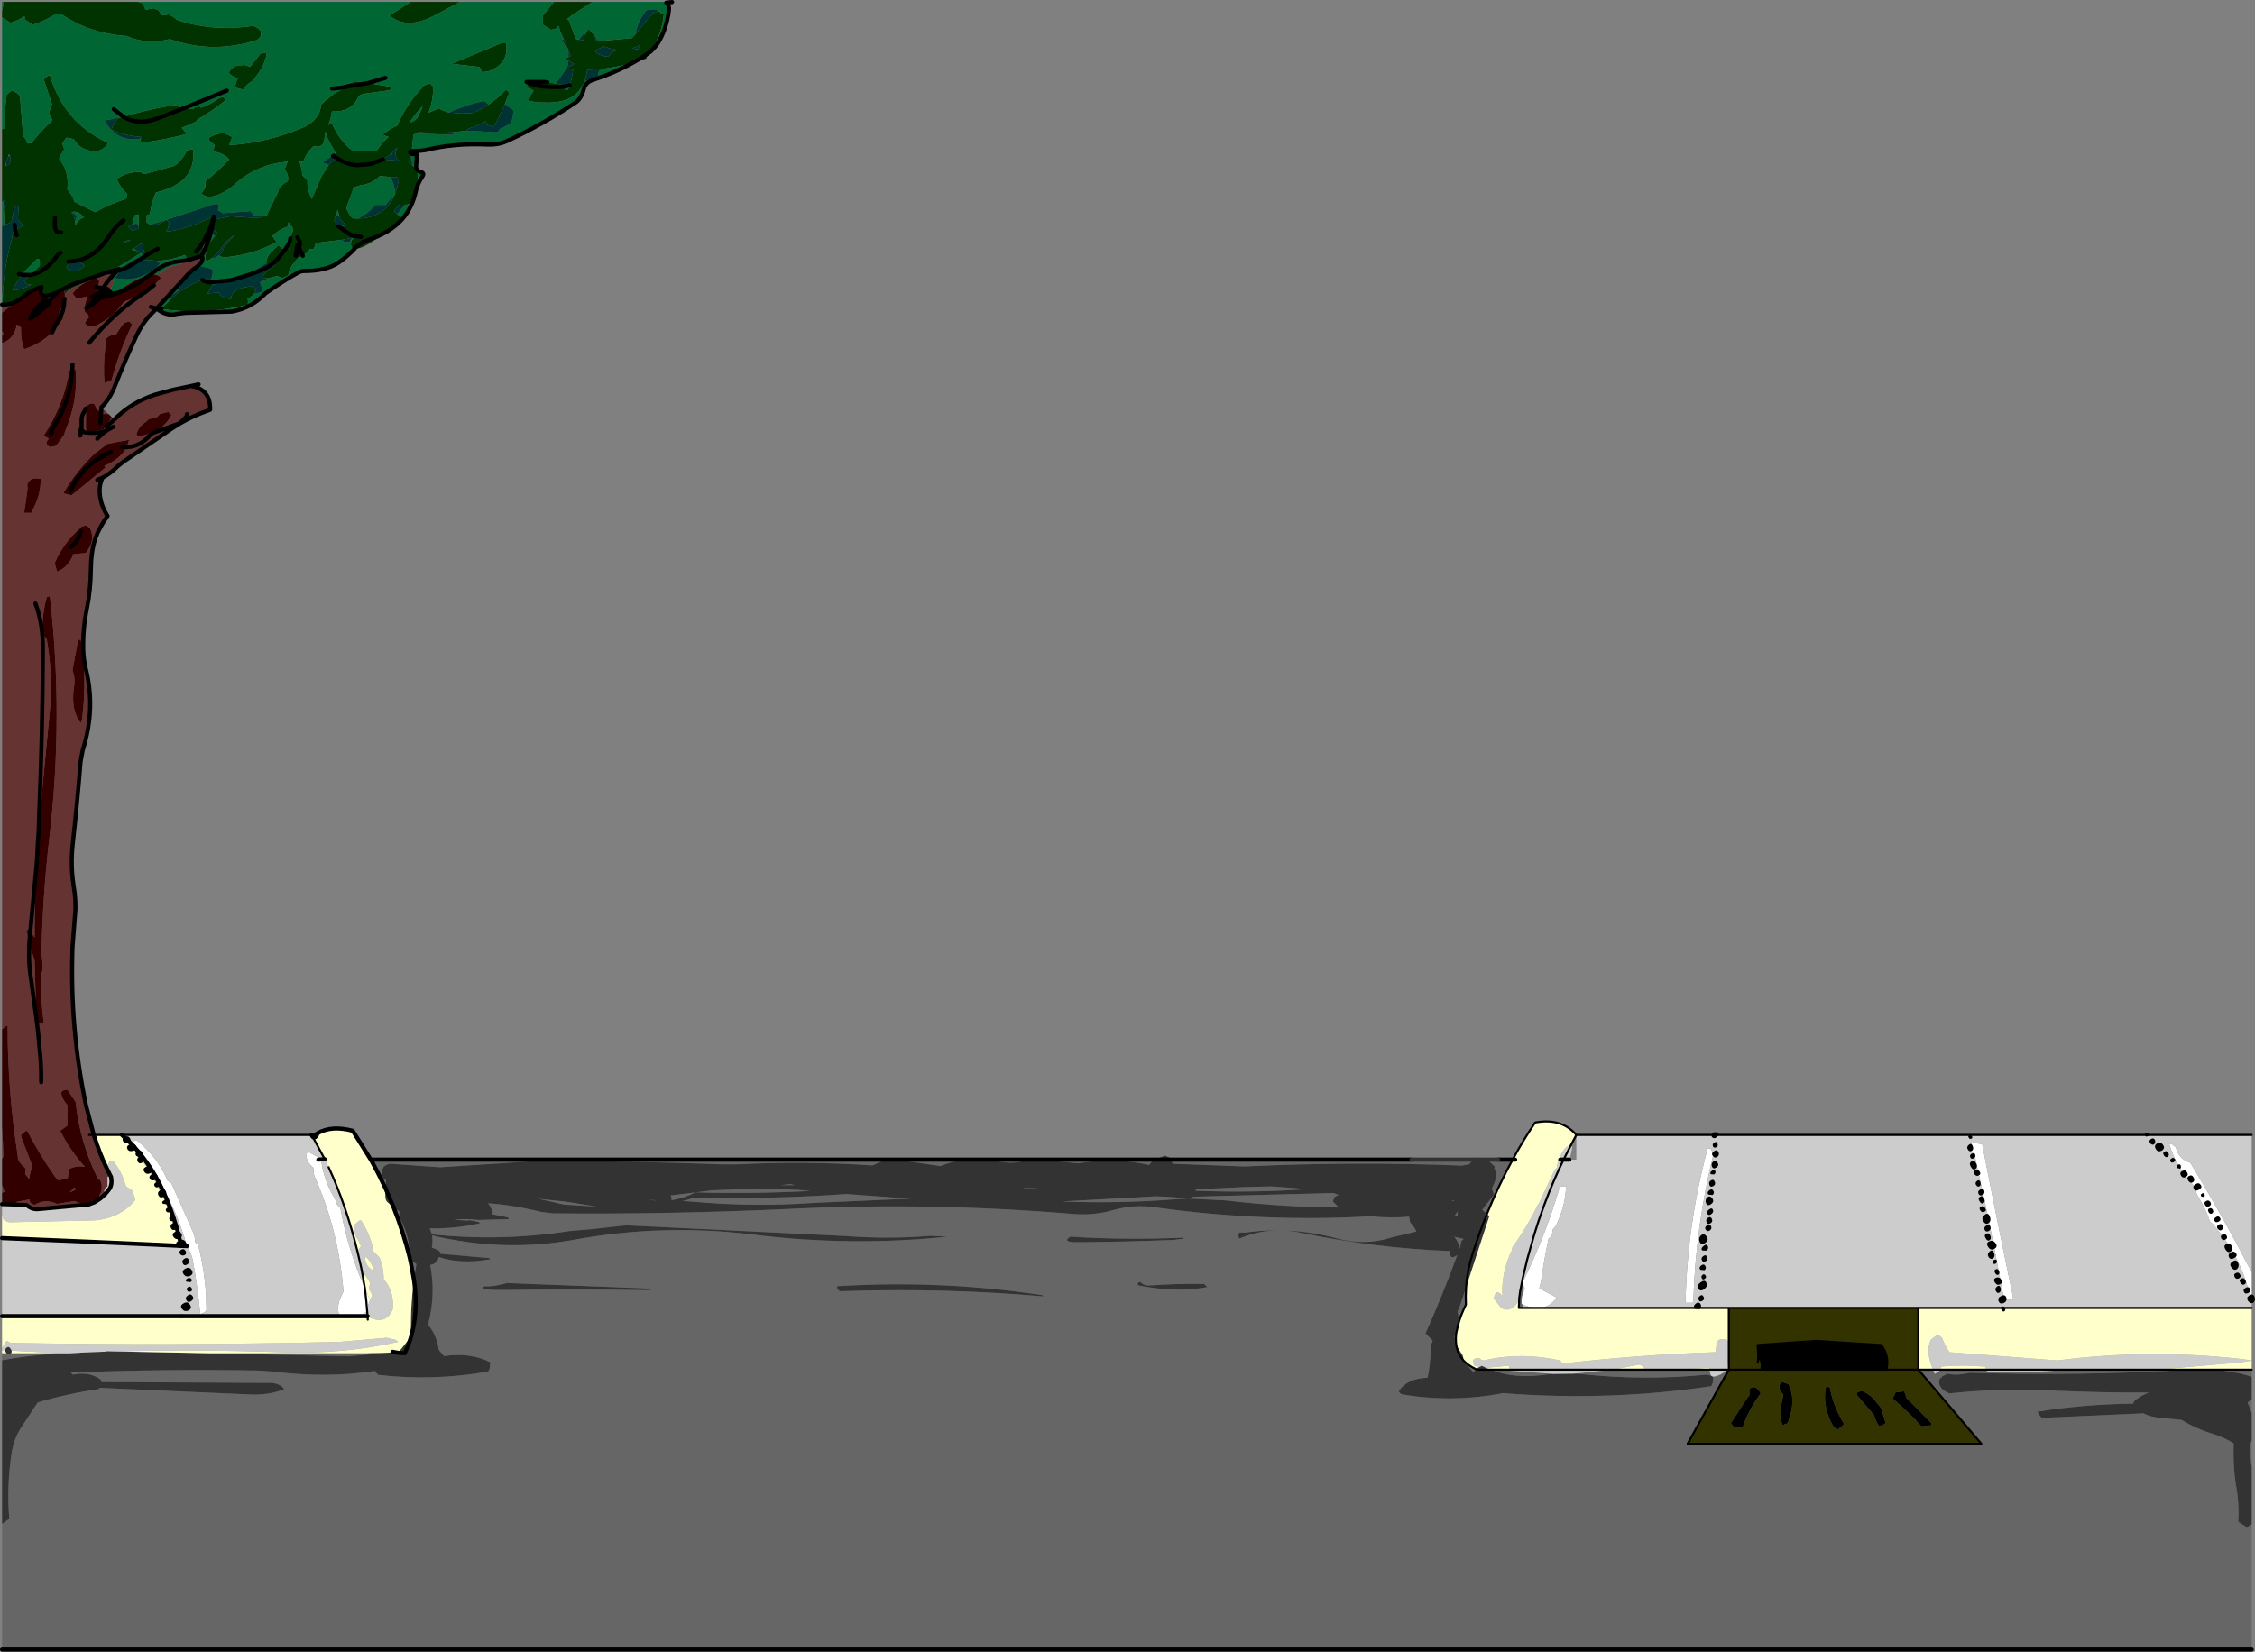
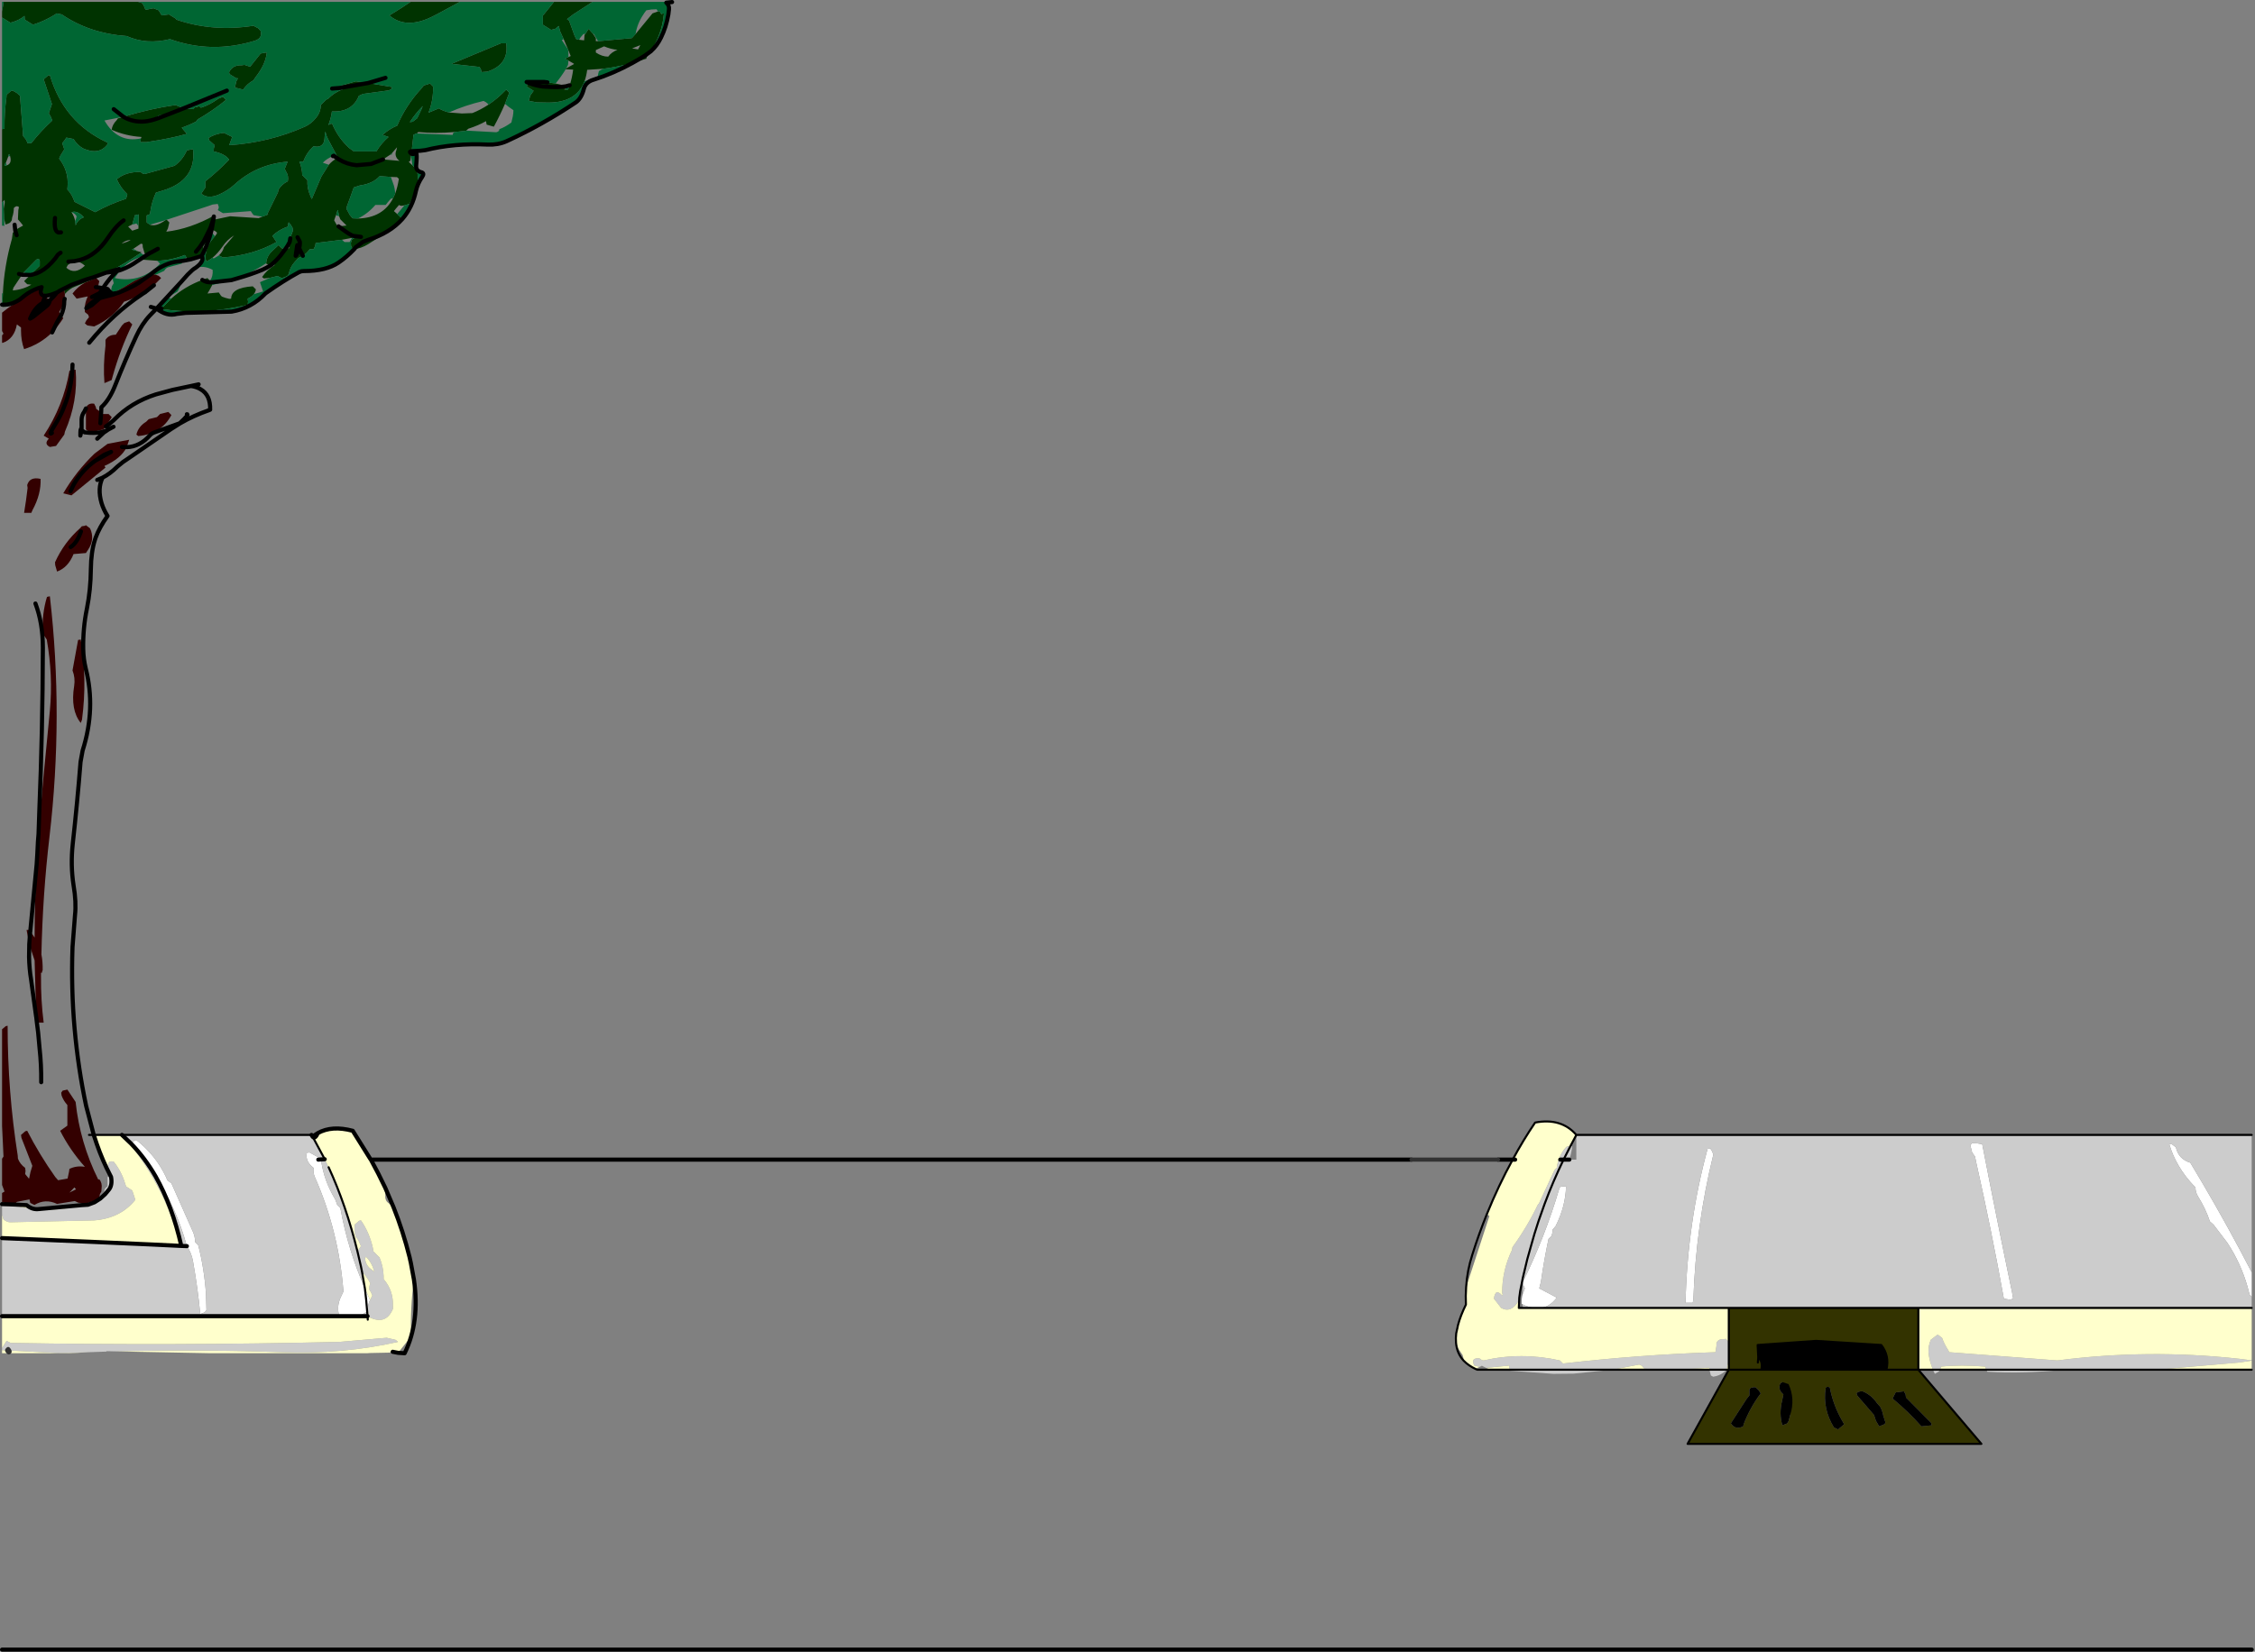
<svg xmlns="http://www.w3.org/2000/svg" height="400.95px" width="547.25px">
  <rect width="100%" height="100%" fill="#808080" stroke="none" />
  <g transform="matrix(1.0, 0.0, 0.0, 1.0, 273.5, 200.45)">
    <path d="M-161.9 -200.0 L-167.55 -196.95 -167.95 -196.75 Q-174.75 -193.1 -179.0 -196.7 L-178.6 -196.95 Q-176.2 -198.4 -173.85 -200.0 L-161.9 -200.0 M-240.0 -200.0 L-239.0 -199.7 -238.55 -198.95 -238.25 -198.2 -238.0 -198.1 -236.25 -198.45 -235.0 -197.95 -234.55 -197.2 -234.4 -196.95 -234.25 -196.7 -234.0 -196.75 -232.5 -196.95 -230.8 -195.9 -230.75 -195.7 Q-221.9 -192.65 -212.0 -194.2 L-210.85 -193.6 -210.25 -192.95 Q-209.75 -191.15 -211.7 -190.55 -222.2 -187.35 -232.25 -190.95 -238.0 -189.55 -242.75 -191.7 -251.8 -192.35 -258.5 -196.95 L-259.75 -197.2 -260.1 -196.95 Q-262.65 -195.35 -265.5 -194.45 L-267.5 -195.7 -267.55 -196.6 Q-268.8 -195.55 -270.55 -195.05 L-271.0 -194.95 -273.0 -196.2 -273.0 -197.65 -272.6 -200.0 -240.0 -200.0 M-273.0 -169.1 L-272.4 -169.2 Q-272.45 -173.05 -271.95 -176.7 L-271.9 -177.45 -270.85 -178.35 -270.4 -178.45 -269.45 -177.9 -268.65 -177.2 -267.95 -168.2 -267.9 -167.45 -267.25 -166.65 -266.9 -165.95 -266.85 -165.7 -265.9 -165.7 Q-263.55 -168.7 -260.8 -171.2 L-261.2 -172.15 -261.65 -172.95 -261.15 -174.45 -260.9 -175.2 -262.65 -180.45 -262.9 -181.2 -261.85 -182.1 -261.4 -182.2 Q-258.0 -170.75 -247.55 -165.9 -247.4 -165.85 -247.4 -165.45 -249.45 -162.65 -253.4 -164.45 -254.8 -165.3 -255.65 -166.7 L-257.4 -167.05 -257.75 -166.5 -258.4 -165.7 -258.15 -164.95 -257.9 -164.2 -258.85 -162.65 -259.15 -161.95 Q-256.8 -158.95 -257.1 -155.2 L-257.15 -154.45 Q-256.2 -153.45 -255.7 -152.2 L-255.4 -151.45 -250.4 -148.95 Q-246.8 -150.95 -242.9 -152.2 L-242.6 -153.3 Q-244.3 -154.95 -245.15 -156.95 -242.9 -158.8 -239.4 -158.7 L-238.85 -158.3 -238.4 -158.2 -231.15 -160.2 Q-229.15 -161.65 -228.15 -163.95 L-227.15 -164.15 -226.65 -164.2 Q-225.8 -156.6 -234.15 -154.15 L-235.65 -153.7 Q-236.65 -151.55 -237.0 -149.2 L-237.15 -148.45 -237.9 -148.15 -237.9 -147.2 -237.9 -146.45 -237.1 -145.9 Q-235.65 -145.35 -233.35 -147.0 L-233.15 -147.2 -233.05 -147.1 -232.4 -146.45 -232.75 -145.0 -233.15 -144.2 Q-227.3 -144.9 -221.4 -148.2 L-221.4 -147.15 -217.65 -147.95 -210.75 -147.5 -209.85 -147.85 -208.4 -148.4 -208.65 -148.45 -206.05 -153.75 -205.9 -154.45 Q-205.1 -155.75 -203.65 -156.45 -203.4 -157.75 -204.05 -158.75 L-204.4 -159.45 -203.7 -161.2 Q-211.2 -160.6 -216.65 -155.6 -218.2 -154.2 -220.3 -153.25 -223.05 -152.05 -224.65 -153.45 L-223.65 -154.95 -223.65 -155.7 -223.65 -156.45 Q-220.6 -158.85 -217.9 -161.7 -218.85 -163.1 -221.65 -163.7 L-221.6 -164.45 -221.4 -165.2 -222.7 -166.35 -222.9 -166.95 Q-221.4 -167.95 -219.15 -168.2 L-217.15 -167.2 -217.7 -165.7 -217.9 -165.2 Q-208.15 -165.85 -199.5 -169.7 -197.95 -170.4 -196.8 -171.85 -195.65 -173.25 -195.65 -174.95 L-194.9 -175.7 -194.4 -176.2 -194.15 -176.35 -193.95 -176.4 Q-192.4 -178.0 -190.25 -178.8 L-191.0 -179.1 -191.15 -179.2 -190.6 -179.7 -187.15 -180.7 -184.15 -180.3 -191.0 -179.1 -184.15 -180.3 -178.5 -179.35 -178.4 -178.95 Q-178.8 -178.6 -179.2 -178.5 L-185.4 -177.65 -186.4 -177.2 Q-188.05 -173.15 -192.95 -173.4 -193.15 -171.8 -193.8 -170.1 L-193.35 -170.35 -192.9 -170.45 Q-191.5 -167.05 -188.8 -164.55 L-187.65 -163.7 -182.15 -163.7 Q-180.95 -165.7 -179.2 -167.2 L-180.65 -167.7 Q-179.05 -169.15 -177.1 -169.95 -175.0 -174.9 -171.2 -179.0 L-170.65 -179.7 -169.65 -180.0 -169.15 -180.2 -168.4 -179.45 Q-168.3 -176.2 -169.5 -173.1 L-167.2 -174.05 -167.15 -174.2 Q-165.95 -173.5 -164.55 -173.15 L-161.4 -172.9 -158.85 -173.0 Q-156.85 -173.8 -154.95 -175.05 -152.7 -176.55 -150.65 -178.7 L-149.9 -177.95 -150.95 -175.25 Q-152.15 -172.45 -153.65 -169.7 L-155.4 -170.2 -155.55 -171.05 Q-157.25 -170.05 -159.85 -169.2 L-160.35 -168.75 -160.4 -168.7 -163.2 -168.4 Q-167.8 -168.0 -172.0 -168.4 L-172.15 -168.2 -172.3 -168.1 -173.15 -167.75 -173.6 -163.75 -173.7 -163.15 -173.75 -162.9 -173.75 -162.7 -173.9 -161.45 -174.3 -161.15 -173.4 -160.3 -172.95 -159.9 -172.4 -159.2 Q-171.8 -157.35 -172.35 -155.45 -172.9 -153.5 -173.7 -151.75 L-174.15 -150.95 -175.35 -150.6 -175.95 -150.5 Q-176.3 -150.45 -176.65 -150.7 L-177.35 -149.9 -177.9 -149.2 -177.1 -148.5 -176.2 -147.65 -175.85 -147.3 -175.65 -146.95 Q-179.75 -143.9 -184.2 -141.15 -185.85 -140.15 -187.55 -139.95 L-187.15 -140.45 -185.4 -141.75 -184.25 -142.2 Q-178.9 -143.85 -175.85 -147.3 -178.9 -143.85 -184.25 -142.2 L-185.4 -141.75 -187.15 -140.45 -187.55 -139.95 -187.9 -139.95 -188.3 -140.75 -188.35 -141.45 -188.15 -142.2 -187.15 -142.95 -188.1 -142.7 -190.5 -142.25 -196.9 -141.45 -197.0 -140.75 -197.4 -139.95 -198.35 -139.95 Q-199.0 -139.0 -200.0 -138.35 L-201.1 -137.8 -201.9 -136.95 Q-203.15 -135.6 -203.4 -133.95 L-203.8 -133.45 Q-204.4 -133.1 -205.15 -132.95 L-206.15 -133.45 -208.0 -133.0 -209.45 -132.85 -209.9 -133.2 Q-208.75 -134.9 -206.85 -136.1 L-206.7 -136.2 -207.75 -136.1 -208.15 -136.15 -208.9 -136.45 -208.9 -136.55 Q-208.8 -138.25 -207.45 -139.5 L-205.9 -140.95 -205.15 -140.2 -204.5 -140.05 -204.2 -140.05 -205.25 -138.65 -205.4 -138.45 Q-206.55 -137.05 -207.75 -136.1 -206.55 -137.05 -205.4 -138.45 L-205.25 -138.65 -204.2 -140.05 -203.3 -140.2 -203.3 -140.7 -203.25 -141.25 -203.2 -141.7 -203.05 -142.6 -202.7 -143.7 -202.4 -144.45 -202.5 -145.15 -202.95 -145.9 -203.45 -146.5 -203.6 -145.95 -203.65 -145.45 Q-205.75 -144.75 -207.4 -143.2 L-206.4 -141.7 Q-212.05 -138.5 -219.4 -137.95 L-220.4 -138.45 -220.35 -138.5 Q-219.45 -139.3 -219.15 -140.45 L-216.7 -143.3 Q-218.35 -142.3 -219.5 -140.6 -220.65 -138.95 -221.9 -137.9 -222.65 -137.35 -223.4 -136.95 L-223.65 -137.7 Q-223.65 -140.15 -222.1 -142.2 L-221.35 -143.1 -220.9 -143.7 Q-220.65 -144.1 -221.6 -144.5 L-221.85 -144.65 -222.05 -144.05 -222.65 -142.85 -222.25 -144.25 -222.1 -144.85 -221.7 -147.1 -221.6 -147.9 -221.8 -147.1 -222.35 -145.35 -222.65 -144.7 -224.05 -141.9 -225.05 -140.45 -225.95 -139.35 -225.05 -140.45 -224.05 -141.9 -222.65 -144.7 -222.35 -145.35 -221.8 -147.1 -221.6 -147.9 -221.7 -147.1 -222.1 -144.85 -222.25 -144.25 -222.65 -142.85 Q-223.25 -141.75 -224.15 -140.7 L-224.25 -139.2 -224.3 -138.8 -224.4 -138.45 -224.55 -138.35 -224.3 -138.8 -224.55 -138.35 -224.7 -138.25 -227.2 -137.5 -227.9 -137.45 -228.2 -137.9 -228.65 -138.55 Q-231.9 -137.25 -235.35 -137.15 L-239.4 -137.45 -238.4 -138.2 -237.5 -138.85 -238.4 -138.95 -238.85 -140.45 -238.9 -141.2 -239.3 -141.3 -241.15 -140.05 -241.5 -139.85 -240.05 -139.45 -239.15 -139.2 -239.35 -139.05 Q-242.95 -136.6 -247.05 -134.45 L-247.65 -134.3 -250.8 -133.15 -252.6 -132.6 -256.15 -131.3 -259.05 -129.85 -259.25 -129.7 -259.05 -129.85 -256.15 -131.3 -252.6 -132.6 -250.8 -133.15 -247.65 -134.3 -247.05 -134.45 -247.45 -134.3 -250.9 -132.65 -252.85 -131.85 -255.35 -130.85 Q-256.65 -130.35 -257.75 -129.1 L-257.9 -129.95 -259.25 -129.7 -259.4 -129.7 -259.5 -129.55 -260.0 -129.05 -260.7 -128.4 -262.4 -128.45 -262.5 -128.6 -262.5 -128.65 Q-261.55 -128.65 -259.7 -129.45 L-260.0 -129.05 -259.7 -129.45 Q-261.55 -128.65 -262.5 -128.65 L-262.5 -128.6 -262.55 -128.65 -262.5 -128.65 -262.55 -128.65 -263.55 -130.2 -263.65 -130.45 Q-266.1 -129.3 -268.5 -127.75 L-268.7 -127.75 -269.15 -127.7 -269.55 -127.25 Q-271.15 -126.4 -272.8 -126.5 L-272.9 -126.5 -272.8 -126.5 Q-271.15 -126.4 -269.55 -127.25 -270.9 -125.9 -272.9 -125.95 L-272.9 -126.5 -272.8 -129.25 Q-272.5 -135.8 -270.6 -142.5 L-270.4 -143.95 -269.8 -144.5 -269.65 -144.7 -267.9 -145.7 -268.45 -146.4 -269.15 -147.2 -269.05 -149.45 -268.9 -150.2 -269.35 -150.4 Q-269.8 -150.35 -270.15 -149.95 -270.15 -148.8 -270.55 -147.65 L-270.65 -146.95 -271.05 -146.4 Q-271.55 -146.1 -272.15 -145.95 L-272.5 -147.35 -272.6 -149.75 -272.35 -151.25 -272.4 -151.95 -272.65 -151.6 -272.75 -151.55 -273.0 -151.35 -273.0 -169.1 M-139.05 -200.0 L-129.7 -200.0 -134.4 -196.95 -135.9 -195.8 -135.4 -195.45 -134.05 -191.75 -133.65 -190.95 -132.95 -190.8 -131.75 -190.65 -131.7 -191.2 -131.65 -191.95 -131.45 -192.2 -130.65 -193.45 -129.55 -192.2 -128.9 -191.2 -128.9 -190.45 -128.35 -190.45 -120.15 -191.2 -119.25 -192.2 -115.35 -196.95 -115.15 -197.2 -113.9 -197.65 -113.85 -197.65 -113.4 -197.7 -113.0 -197.0 -112.85 -197.1 -112.4 -197.2 -112.4 -196.95 -112.65 -195.2 Q-113.35 -191.5 -115.55 -188.0 L-116.55 -186.6 -116.65 -186.2 -120.05 -185.15 Q-123.65 -184.2 -127.15 -183.75 L-131.0 -183.5 Q-131.2 -181.95 -131.65 -180.7 -133.65 -175.55 -140.4 -175.55 L-143.15 -175.6 -145.15 -175.95 -144.85 -177.15 -144.75 -177.35 -144.0 -178.4 -145.65 -179.45 -145.5 -180.0 -145.15 -180.3 Q-143.65 -179.7 -141.85 -179.45 L-141.0 -179.4 Q-137.9 -179.2 -136.15 -179.5 L-136.0 -179.55 -136.15 -179.5 Q-137.9 -179.2 -141.0 -179.4 L-141.85 -179.45 Q-143.65 -179.7 -145.15 -180.3 L-144.7 -180.55 -144.65 -180.7 -141.4 -180.55 -144.1 -180.55 -144.7 -180.55 -144.1 -180.55 -141.4 -180.55 -140.65 -180.45 -138.75 -180.2 -136.25 -179.65 -136.15 -179.6 -136.0 -179.55 -135.65 -179.2 -136.25 -178.9 -136.65 -178.75 -136.25 -178.7 -135.65 -178.7 -135.25 -179.75 -135.2 -179.85 Q-134.65 -181.65 -134.4 -183.55 L-136.2 -183.65 -136.4 -183.7 -136.1 -183.85 -134.2 -184.9 -134.25 -185.0 -135.55 -185.75 -136.4 -186.2 -135.55 -186.6 -135.0 -186.85 -135.65 -188.45 -136.7 -190.95 -137.55 -192.8 -137.9 -194.15 -138.75 -193.45 -139.75 -193.2 -141.75 -194.45 -141.75 -195.2 -141.75 -196.7 -141.5 -196.95 -139.05 -200.0 M-115.55 -188.0 L-117.0 -186.95 Q-118.5 -186.0 -120.05 -185.15 -118.5 -186.0 -117.0 -186.95 L-115.55 -188.0 M-170.9 -174.7 Q-172.65 -172.95 -174.05 -170.8 L-173.35 -170.9 -172.25 -171.75 -171.2 -173.95 -170.9 -174.7 M-180.55 -161.75 L-181.9 -161.25 -183.45 -160.65 -186.9 -160.35 -187.0 -160.35 Q-189.25 -160.55 -191.25 -161.75 L-191.7 -162.05 -191.25 -161.75 Q-189.25 -160.55 -187.0 -160.35 L-186.9 -160.35 -183.45 -160.65 -181.9 -161.25 -180.55 -161.75 -176.55 -161.4 -176.9 -161.7 Q-177.85 -162.7 -177.3 -164.0 L-177.15 -164.7 -178.35 -163.3 -178.8 -162.9 -180.55 -161.75 M-191.7 -162.05 L-191.5 -162.2 -191.85 -162.85 -193.9 -166.7 Q-194.4 -167.7 -194.5 -168.45 L-194.65 -168.2 -194.75 -166.7 -194.9 -165.95 Q-195.5 -164.5 -197.4 -164.95 -199.1 -163.4 -199.9 -161.2 L-200.85 -161.25 Q-200.4 -160.2 -200.2 -158.7 L-200.15 -157.95 -198.9 -156.7 Q-199.0 -154.75 -198.2 -152.95 L-197.9 -152.2 -197.8 -152.2 -195.5 -157.6 -193.7 -160.45 Q-192.85 -161.45 -191.7 -162.05 M-191.2 -147.95 L-191.45 -149.2 Q-191.55 -149.75 -191.65 -149.2 L-191.95 -148.2 -192.15 -147.7 -192.4 -146.95 -191.7 -145.7 -191.65 -145.45 -191.35 -145.5 -189.4 -145.7 -190.9 -147.2 -191.2 -147.95 M-185.9 -142.95 L-187.85 -143.2 Q-188.85 -143.65 -190.1 -144.6 L-191.35 -145.5 -190.1 -144.6 Q-188.85 -143.65 -187.85 -143.2 L-185.9 -142.95 M-178.65 -157.5 L-181.35 -157.7 Q-183.05 -155.85 -186.1 -155.45 L-187.65 -154.95 -188.45 -152.7 -189.3 -150.4 -189.4 -149.7 -188.6 -148.25 -188.15 -147.7 -187.9 -147.45 -186.65 -147.4 Q-180.55 -147.55 -178.1 -152.35 L-177.6 -153.45 Q-177.0 -155.05 -176.7 -157.05 L-177.15 -157.45 -178.65 -157.5 M-211.9 -129.05 Q-212.4 -128.4 -213.4 -127.95 L-213.3 -127.2 -213.4 -126.45 Q-224.3 -123.9 -234.4 -125.45 L-234.3 -125.55 -231.9 -128.0 Q-228.7 -130.9 -224.4 -132.5 L-223.15 -132.95 -222.55 -132.3 -222.45 -132.15 -222.25 -131.9 -221.9 -131.45 -222.0 -131.25 -222.7 -129.95 -223.15 -129.2 -220.4 -129.45 -219.9 -128.7 -219.65 -128.45 Q-218.8 -128.1 -217.85 -127.9 L-217.4 -127.95 Q-217.4 -130.6 -212.15 -130.95 L-211.4 -130.2 Q-211.5 -129.55 -211.9 -129.05 M-173.6 -163.75 L-174.0 -163.6 -173.95 -163.4 -173.9 -163.4 -173.7 -163.15 -173.9 -163.4 -173.95 -163.4 -174.0 -163.6 -173.6 -163.75 M-208.75 -187.7 Q-209.05 -184.8 -211.5 -181.7 L-212.0 -180.95 Q-213.5 -180.15 -214.5 -178.7 L-216.5 -179.2 -216.15 -180.7 -215.75 -181.45 -216.15 -181.45 -217.7 -182.4 Q-217.9 -182.6 -217.9 -182.95 -217.0 -184.7 -214.9 -184.6 L-214.15 -184.7 -212.8 -184.25 -210.25 -187.45 -209.25 -187.65 -208.75 -187.7 M-228.95 -174.15 L-226.5 -173.95 -226.4 -174.2 -226.35 -174.35 -225.65 -174.5 -225.15 -174.7 -224.75 -174.3 Q-222.75 -174.9 -220.5 -176.5 L-219.4 -176.95 -218.65 -176.2 Q-221.75 -173.65 -225.55 -171.45 L-225.9 -170.95 Q-227.65 -170.05 -229.4 -169.45 L-228.15 -167.95 Q-232.15 -166.8 -237.95 -165.95 L-239.4 -165.95 -239.35 -166.7 -239.3 -166.85 -239.15 -167.2 Q-243.05 -167.45 -246.4 -168.95 -246.25 -170.2 -245.2 -171.25 L-244.9 -171.7 -243.55 -172.1 Q-236.7 -174.15 -230.9 -174.95 L-228.95 -174.15 -233.05 -172.55 -228.95 -174.15 M-233.05 -172.55 L-234.9 -172.45 Q-236.55 -171.35 -235.0 -171.8 L-235.15 -171.75 Q-236.9 -171.1 -238.45 -170.95 -241.25 -170.75 -243.55 -172.1 -241.25 -170.75 -238.45 -170.95 -236.9 -171.1 -235.15 -171.75 L-235.0 -171.8 -234.4 -172.0 -233.15 -172.45 -233.05 -172.55 M-239.9 -145.6 L-239.85 -148.4 -240.65 -148.2 -240.75 -148.25 -241.2 -146.7 -241.4 -145.95 -242.4 -145.45 -241.4 -144.45 -239.9 -144.95 -239.9 -145.6 M-235.2 -140.05 L-236.75 -139.2 Q-237.1 -139.05 -237.4 -138.85 L-238.15 -138.4 -238.25 -138.3 -238.4 -138.2 -238.25 -138.3 -238.15 -138.4 -237.4 -138.85 Q-237.1 -139.05 -236.75 -139.2 L-235.2 -140.05 M-241.9 -142.2 Q-243.1 -142.1 -244.0 -141.3 -242.75 -141.65 -241.85 -142.15 L-241.9 -142.2 M-222.25 -131.9 L-222.9 -131.95 Q-223.6 -132.0 -224.4 -132.5 -223.6 -132.0 -222.9 -131.95 L-222.25 -131.9 M-201.3 -142.85 L-200.75 -141.8 Q-200.65 -141.15 -200.9 -140.2 L-201.35 -140.95 -201.35 -140.8 -201.4 -140.75 -201.75 -138.35 -201.6 -138.45 -201.2 -139.35 -200.9 -140.2 -200.0 -138.35 -200.9 -140.2 -201.2 -139.35 -201.6 -138.45 -201.75 -138.35 -201.4 -140.75 -201.35 -140.8 -201.35 -140.95 -200.9 -140.2 Q-200.65 -141.15 -200.75 -141.8 L-201.3 -142.85 M-271.5 -162.45 L-272.05 -161.0 -272.3 -160.65 -272.4 -160.2 -271.9 -160.3 Q-270.55 -160.7 -271.05 -162.55 L-271.15 -162.9 -271.4 -162.95 -271.5 -162.45 M-269.45 -143.35 L-269.8 -144.5 -269.45 -143.35 M-256.1 -148.95 L-256.15 -148.95 Q-255.5 -147.95 -255.25 -146.8 L-255.15 -145.95 -255.15 -145.7 Q-254.65 -147.15 -253.15 -147.7 -254.75 -149.45 -256.1 -148.95 M-258.8 -139.1 L-259.35 -138.7 -259.4 -138.65 -259.5 -138.55 -260.1 -137.7 Q-261.85 -135.55 -263.65 -134.55 L-264.6 -134.1 -265.8 -133.75 -266.15 -133.7 -265.8 -133.75 -264.6 -134.1 -263.65 -134.55 Q-261.85 -135.55 -260.1 -137.7 L-259.5 -138.55 -259.4 -138.65 -259.35 -138.7 -258.8 -139.1 M-260.15 -147.55 Q-260.35 -145.6 -260.0 -144.7 -259.75 -144.1 -259.25 -144.0 L-258.7 -144.05 -259.25 -144.0 Q-259.75 -144.1 -260.0 -144.7 -260.35 -145.6 -260.15 -147.55 M-243.5 -146.95 Q-245.4 -145.6 -247.35 -142.65 -250.15 -138.45 -254.1 -137.35 L-255.45 -137.05 -256.9 -136.95 -255.45 -137.05 -254.1 -137.35 Q-250.15 -138.45 -247.35 -142.65 -245.4 -145.6 -243.5 -146.95 M-255.45 -137.0 L-255.9 -136.95 -257.05 -136.1 -257.4 -135.45 Q-255.35 -133.65 -252.9 -135.95 -253.95 -136.9 -255.0 -137.0 L-255.45 -137.0 M-247.65 -134.3 L-247.45 -134.3 -247.65 -134.3 M-259.7 -129.45 L-259.5 -129.55 -259.7 -129.45 M-263.55 -130.2 L-263.4 -130.75 Q-265.0 -130.35 -266.9 -129.15 L-267.7 -128.55 -268.7 -127.75 -267.7 -128.55 -266.9 -129.15 Q-265.0 -130.35 -263.4 -130.75 L-263.55 -130.2 M-266.0 -133.85 L-263.85 -135.95 -263.85 -136.65 Q-263.75 -137.9 -264.65 -137.45 L-267.8 -134.25 -268.15 -133.75 -270.25 -130.6 -270.4 -129.95 Q-267.9 -130.15 -265.9 -131.35 L-266.9 -131.45 -267.65 -132.2 -266.15 -133.7 -266.0 -133.85 M-268.9 -133.95 L-268.15 -133.75 -268.9 -133.95 M-118.65 -188.45 L-118.1 -189.5 -120.1 -188.7 -118.65 -188.45 M-128.9 -187.7 Q-127.4 -186.7 -125.9 -186.7 -125.05 -187.85 -123.65 -188.35 -125.25 -188.5 -126.9 -189.2 L-128.9 -188.3 -128.9 -188.2 -128.9 -187.7 M-150.65 -189.95 Q-149.9 -184.8 -155.25 -183.05 L-156.65 -182.95 -156.8 -183.65 -157.15 -184.2 -163.9 -184.95 -151.9 -189.95 -151.15 -189.95 -150.65 -189.95" fill="#003300" fill-rule="evenodd" stroke="none" />
    <path d="M-161.9 -200.0 L-139.05 -200.0 -141.5 -196.95 -141.75 -196.7 -141.75 -195.2 -141.75 -194.45 -139.75 -193.2 -138.75 -193.45 -137.9 -194.15 -137.55 -192.8 -136.7 -190.95 -137.15 -190.7 -135.65 -188.45 -135.55 -187.7 -135.55 -186.6 -136.4 -186.2 -135.55 -185.75 -135.65 -184.7 -136.1 -183.85 -136.4 -183.7 -136.2 -183.65 Q-137.3 -181.85 -138.65 -180.2 L-138.75 -180.2 -140.65 -180.45 -141.4 -180.55 -144.65 -180.7 -144.7 -180.55 -145.15 -180.3 -145.5 -180.0 -145.65 -179.45 -144.0 -178.4 -144.75 -177.35 -144.9 -177.2 -144.85 -177.15 -145.15 -175.95 -143.15 -175.6 -140.4 -175.55 Q-133.65 -175.55 -131.65 -180.7 -130.05 -181.25 -128.4 -181.95 L-128.35 -182.45 -128.15 -183.2 -127.15 -183.75 Q-123.65 -184.2 -120.05 -185.15 -124.7 -182.6 -129.45 -181.1 -131.35 -180.55 -131.8 -178.9 -132.4 -176.55 -133.75 -175.6 -141.8 -170.2 -150.6 -166.15 -152.65 -165.25 -155.1 -165.35 -163.2 -165.75 -170.3 -164.0 L-171.55 -163.85 -173.6 -163.75 -173.15 -167.75 -172.3 -168.1 -172.15 -168.05 -163.65 -167.7 -163.55 -168.1 -163.2 -168.4 -160.4 -168.7 -160.35 -168.75 -153.15 -168.35 Q-152.8 -168.35 -152.4 -168.7 L-152.3 -169.1 Q-151.0 -169.55 -149.4 -170.7 L-149.05 -172.2 Q-148.9 -172.95 -148.9 -173.7 L-150.1 -174.55 -150.95 -175.25 -149.9 -177.95 -150.65 -178.7 Q-152.7 -176.55 -154.95 -175.05 L-155.1 -175.25 Q-155.55 -175.7 -156.15 -175.95 -160.65 -174.9 -164.55 -173.15 -165.95 -173.5 -167.15 -174.2 L-167.2 -174.05 -169.5 -173.1 Q-168.3 -176.2 -168.4 -179.45 L-169.15 -180.2 -169.65 -180.0 -170.65 -179.7 -171.2 -179.0 Q-175.0 -174.9 -177.1 -169.95 -179.05 -169.15 -180.65 -167.7 L-179.2 -167.2 Q-180.95 -165.7 -182.15 -163.7 L-187.65 -163.7 -188.8 -164.55 Q-191.5 -167.05 -192.9 -170.45 L-193.35 -170.35 -193.8 -170.1 Q-193.15 -171.8 -192.95 -173.4 -188.05 -173.15 -186.4 -177.2 L-185.4 -177.65 -179.2 -178.5 Q-178.8 -178.6 -178.4 -178.95 L-178.5 -179.35 -184.15 -180.3 -187.15 -180.7 -190.6 -179.7 -191.15 -179.2 -191.0 -179.1 -190.25 -178.8 Q-192.4 -178.0 -193.95 -176.4 L-194.15 -176.35 -194.4 -176.2 -194.9 -175.7 -195.65 -174.95 Q-195.65 -173.25 -196.8 -171.85 -197.95 -170.4 -199.5 -169.7 -208.15 -165.85 -217.9 -165.2 L-217.7 -165.7 -217.15 -167.2 -219.15 -168.2 Q-221.4 -167.95 -222.9 -166.95 L-222.7 -166.35 -221.4 -165.2 -221.6 -164.45 -221.65 -163.7 Q-218.85 -163.1 -217.9 -161.7 -220.6 -158.85 -223.65 -156.45 L-223.65 -155.7 -223.65 -154.95 -224.65 -153.45 Q-223.05 -152.05 -220.3 -153.25 -218.2 -154.2 -216.65 -155.6 -211.2 -160.6 -203.7 -161.2 L-204.4 -159.45 -204.05 -158.75 Q-203.4 -157.75 -203.65 -156.45 -205.1 -155.75 -205.9 -154.45 L-206.05 -153.75 -208.65 -148.45 -208.4 -148.4 -209.85 -147.85 -211.9 -148.2 -212.15 -148.45 -212.65 -149.2 -219.4 -148.7 -220.65 -149.45 Q-220.4 -149.85 -220.4 -150.2 L-220.65 -150.95 -221.9 -150.8 -222.9 -150.45 -233.05 -147.1 -233.15 -147.2 -233.35 -147.0 -237.1 -145.9 -237.9 -146.45 -237.9 -147.2 -237.9 -148.15 -237.15 -148.45 -237.0 -149.2 Q-236.65 -151.55 -235.65 -153.7 L-234.15 -154.15 Q-225.8 -156.6 -226.65 -164.2 L-227.15 -164.15 -228.15 -163.95 Q-229.15 -161.65 -231.15 -160.2 L-238.4 -158.2 -238.85 -158.3 -239.4 -158.7 Q-242.9 -158.8 -245.15 -156.95 -244.3 -154.95 -242.6 -153.3 L-242.9 -152.2 Q-246.8 -150.95 -250.4 -148.95 L-255.4 -151.45 -255.7 -152.2 Q-256.2 -153.45 -257.15 -154.45 L-257.1 -155.2 Q-256.8 -158.95 -259.15 -161.95 L-258.85 -162.65 -257.9 -164.2 -258.15 -164.95 -258.4 -165.7 -257.75 -166.5 -257.4 -167.05 -255.65 -166.7 Q-254.8 -165.3 -253.4 -164.45 -249.45 -162.65 -247.4 -165.45 -247.4 -165.85 -247.55 -165.9 -258.0 -170.75 -261.4 -182.2 L-261.85 -182.1 -262.9 -181.2 -262.65 -180.45 -260.9 -175.2 -261.15 -174.45 -261.65 -172.95 -261.2 -172.15 -260.8 -171.2 Q-263.55 -168.7 -265.9 -165.7 L-266.85 -165.7 -266.9 -165.95 -267.25 -166.65 -267.9 -167.45 -267.95 -168.2 -268.65 -177.2 -269.45 -177.9 -270.4 -178.45 -270.85 -178.35 -271.9 -177.45 -271.95 -176.7 Q-272.45 -173.05 -272.4 -169.2 L-273.0 -169.1 -273.0 -196.2 -271.0 -194.95 -270.55 -195.05 Q-268.8 -195.55 -267.55 -196.6 L-267.5 -195.7 -265.5 -194.45 Q-262.65 -195.35 -260.1 -196.95 L-259.75 -197.2 -258.5 -196.95 Q-251.8 -192.35 -242.75 -191.7 -238.0 -189.55 -232.25 -190.95 -222.2 -187.35 -211.7 -190.55 -209.75 -191.15 -210.25 -192.95 L-210.85 -193.6 -212.0 -194.2 Q-221.9 -192.65 -230.75 -195.7 L-230.8 -195.9 -232.5 -196.95 -234.0 -196.75 -234.25 -196.7 -234.4 -196.95 -234.55 -197.2 -235.0 -197.95 -236.25 -198.45 -238.0 -198.1 -238.25 -198.2 -238.55 -198.95 -239.0 -199.7 -240.0 -200.0 -173.85 -200.0 Q-176.2 -198.4 -178.6 -196.95 L-179.0 -196.7 Q-174.75 -193.1 -167.95 -196.75 L-167.55 -196.95 -161.9 -200.0 M-192.9 -178.95 L-191.0 -179.1 -192.9 -178.95 M-135.2 -179.85 L-135.25 -179.75 -135.65 -178.7 -136.25 -178.7 -136.25 -178.9 -135.65 -179.2 -136.0 -179.55 -135.25 -179.75 -136.0 -179.55 -136.15 -179.6 -136.15 -179.7 -135.2 -179.85 M-115.55 -188.0 Q-113.35 -191.5 -112.65 -195.2 L-112.4 -196.95 -112.4 -197.2 -112.85 -197.1 -113.0 -197.0 -113.4 -197.7 -113.85 -197.65 -114.15 -198.2 -115.4 -198.15 -116.65 -197.95 -117.2 -197.2 -117.35 -196.95 Q-118.85 -194.75 -119.25 -192.2 L-120.15 -191.2 -128.35 -190.45 -129.4 -192.2 -129.55 -192.2 -130.65 -193.45 -131.45 -192.2 -131.9 -192.2 -132.6 -191.4 -132.95 -190.8 -133.65 -190.95 -134.05 -191.75 -135.4 -195.45 -135.9 -195.8 -134.4 -196.95 -129.7 -200.0 -111.8 -200.0 -111.85 -199.95 -111.8 -199.8 -111.75 -199.75 -111.7 -199.65 -111.15 -198.2 -111.3 -196.95 Q-111.85 -193.8 -113.1 -191.3 -114.05 -189.35 -115.55 -188.0 M-273.0 -197.65 L-273.0 -200.0 -272.6 -200.0 -273.0 -197.65 M-170.9 -174.7 L-171.2 -173.95 -172.25 -171.75 -173.35 -170.9 -174.05 -170.8 Q-172.65 -172.95 -170.9 -174.7 M-179.95 -181.55 L-184.15 -180.3 -179.95 -181.55 M-178.8 -162.9 L-178.35 -163.3 -178.4 -162.95 -178.8 -162.9 M-191.85 -162.85 L-192.5 -162.65 -192.7 -162.55 Q-194.2 -161.95 -195.15 -160.95 L-193.7 -160.45 -195.5 -157.6 -197.8 -152.2 -197.9 -152.2 -198.2 -152.95 Q-199.0 -154.75 -198.9 -156.7 L-200.15 -157.95 -200.2 -158.7 Q-200.4 -160.2 -200.85 -161.25 L-199.9 -161.2 Q-199.1 -163.4 -197.4 -164.95 -195.5 -164.5 -194.9 -165.95 L-194.75 -166.7 -194.65 -168.2 -194.5 -168.45 Q-194.4 -167.7 -193.9 -166.7 L-191.85 -162.85 M-191.95 -148.2 L-191.65 -149.2 Q-191.55 -149.75 -191.45 -149.2 L-191.2 -147.95 -191.95 -148.2 M-186.65 -147.4 L-187.9 -147.45 -188.15 -147.7 -188.6 -148.25 -189.4 -149.7 -189.3 -150.4 -188.45 -152.7 -187.65 -154.95 -186.1 -155.45 Q-183.05 -155.85 -181.35 -157.7 L-178.65 -157.5 -178.15 -156.1 Q-177.65 -154.85 -177.6 -153.45 L-178.1 -152.35 -178.65 -152.2 -179.35 -151.4 -179.9 -150.7 -181.15 -150.7 -182.4 -150.7 Q-184.25 -148.55 -186.65 -147.4 M-173.7 -163.15 Q-173.25 -162.85 -172.5 -163.4 -172.25 -162.85 -172.5 -160.35 -172.65 -159.0 -171.3 -158.65 -170.4 -158.45 -171.05 -157.5 -172.15 -155.9 -172.55 -154.15 -173.4 -150.1 -175.85 -147.3 L-176.2 -147.65 -177.1 -148.5 -175.35 -150.6 -174.15 -150.95 -173.7 -151.75 Q-172.9 -153.5 -172.35 -155.45 -171.8 -157.35 -172.4 -159.2 L-172.95 -159.9 -173.4 -160.3 -173.75 -162.7 -173.75 -162.9 -173.7 -163.15 M-187.55 -139.95 Q-189.35 -138.05 -191.35 -136.7 -194.35 -134.65 -199.75 -134.65 L-200.35 -134.6 -200.6 -134.5 -200.9 -134.4 Q-204.75 -132.3 -209.05 -129.25 -212.5 -125.6 -217.3 -124.8 L-228.4 -124.5 -230.55 -124.25 Q-233.05 -123.55 -235.5 -125.55 L-234.3 -125.55 -235.5 -125.55 -229.6 -131.95 Q-229.75 -130.8 -230.4 -129.7 L-232.9 -128.2 -231.9 -128.0 -234.3 -125.55 -234.4 -125.45 Q-224.3 -123.9 -213.4 -126.45 L-213.3 -127.2 -213.4 -127.95 Q-212.4 -128.4 -211.9 -129.05 L-209.65 -129.7 -210.4 -131.95 -208.0 -133.0 -206.15 -133.45 -205.15 -132.95 Q-204.4 -133.1 -203.8 -133.45 L-203.4 -133.95 Q-203.15 -135.6 -201.9 -136.95 L-201.1 -137.8 -200.0 -138.35 Q-199.0 -139.0 -198.35 -139.95 L-197.4 -139.95 -197.0 -140.75 -196.9 -141.45 -190.5 -142.25 -189.9 -141.7 -188.65 -141.7 -188.2 -142.5 -188.1 -142.7 -187.15 -142.95 -188.15 -142.2 -188.35 -141.45 -188.3 -140.75 -187.9 -139.95 -187.55 -139.95 M-239.3 -166.85 L-239.35 -166.7 -239.4 -165.95 -237.95 -165.95 Q-232.15 -166.8 -228.15 -167.95 L-229.4 -169.45 Q-227.65 -170.05 -225.9 -170.95 L-225.55 -171.45 Q-221.75 -173.65 -218.65 -176.2 L-219.4 -176.95 -220.5 -176.5 Q-222.75 -174.9 -224.75 -174.3 L-225.15 -174.7 -225.65 -174.5 -226.35 -174.35 -226.4 -174.2 -226.5 -173.95 -228.95 -174.15 -230.9 -174.95 Q-236.7 -174.15 -243.55 -172.1 L-248.15 -171.2 Q-244.95 -165.65 -239.3 -166.85 M-208.75 -187.7 L-209.25 -187.65 -210.25 -187.45 -212.8 -184.25 -214.15 -184.7 -214.9 -184.6 Q-217.0 -184.7 -217.9 -182.95 -217.9 -182.6 -217.7 -182.4 L-216.15 -181.45 -215.75 -181.45 -216.15 -180.7 -216.5 -179.2 -214.5 -178.7 Q-213.5 -180.15 -212.0 -180.95 L-211.5 -181.7 Q-209.05 -184.8 -208.75 -187.7 M-245.9 -173.95 L-243.55 -172.1 -245.9 -173.95 M-218.45 -178.45 L-228.95 -174.15 -218.45 -178.45 M-235.0 -171.8 Q-236.55 -171.35 -234.9 -172.45 L-233.05 -172.55 -235.0 -171.8 -233.05 -172.55 -233.15 -172.45 -234.4 -172.0 -235.0 -171.8 M-220.35 -138.5 L-220.4 -138.45 -219.4 -137.95 Q-212.05 -138.5 -206.4 -141.7 L-207.4 -143.2 Q-205.75 -144.75 -203.65 -145.45 L-203.6 -145.95 -203.45 -146.5 -202.95 -145.9 -202.5 -145.15 -202.4 -144.45 -202.7 -143.7 -203.05 -142.6 -203.2 -141.7 -203.7 -140.8 -203.2 -141.7 -203.25 -141.25 -203.7 -140.8 -204.5 -140.05 -205.15 -140.2 -205.9 -140.95 -207.45 -139.5 Q-208.8 -138.25 -208.9 -136.55 -212.7 -134.0 -217.35 -132.45 L-222.0 -131.25 -221.9 -131.45 -222.25 -131.9 -222.45 -132.15 -222.55 -132.3 Q-221.75 -133.4 -221.9 -134.95 -224.15 -136.15 -226.15 -135.35 -223.75 -137.05 -224.55 -138.35 L-224.4 -138.45 -224.3 -138.8 Q-223.3 -140.8 -222.65 -142.85 L-222.05 -144.05 -221.95 -143.9 -221.35 -143.1 -222.1 -142.2 Q-223.65 -140.15 -223.65 -137.7 L-223.4 -136.95 Q-222.65 -137.35 -221.9 -137.9 L-221.65 -137.7 -220.7 -138.25 -220.35 -138.5 M-217.35 -132.45 L-222.25 -131.9 -217.35 -132.45 M-228.2 -137.9 L-228.65 -137.7 -229.0 -137.15 -229.15 -136.95 -229.4 -136.45 -232.75 -135.55 Q-233.3 -135.35 -233.65 -134.7 L-235.7 -133.75 -236.65 -133.95 -236.85 -133.9 -236.55 -134.15 Q-233.55 -136.65 -230.2 -137.0 L-229.0 -137.15 -230.2 -137.0 Q-233.55 -136.65 -236.55 -134.15 L-236.85 -133.9 Q-239.5 -133.2 -242.25 -131.45 -244.7 -129.9 -246.3 -129.3 L-246.5 -130.2 -246.35 -130.95 -245.9 -131.7 -246.1 -132.45 -246.15 -133.2 -244.65 -134.4 -245.65 -132.95 Q-239.25 -131.6 -234.65 -136.45 L-235.35 -137.15 Q-231.9 -137.25 -228.65 -138.55 L-228.2 -137.9 M-241.4 -145.95 L-241.2 -146.7 -240.75 -148.25 -240.65 -148.2 -239.85 -148.4 -239.9 -145.6 -240.4 -146.2 -240.9 -146.05 -241.4 -145.95 M-241.15 -140.05 L-240.05 -139.45 -241.5 -139.85 -241.15 -140.05 M-239.35 -139.05 L-238.3 -138.35 -239.15 -138.15 Q-242.3 -137.15 -244.25 -134.9 L-245.1 -134.65 -244.6 -135.15 -247.05 -134.45 Q-242.95 -136.6 -239.35 -139.05 M-271.05 -162.55 L-271.15 -162.55 -271.5 -162.45 -271.4 -162.95 -271.15 -162.9 -271.05 -162.55 M-272.05 -161.0 L-271.9 -160.3 -272.4 -160.2 -272.3 -160.65 -272.05 -161.0 M-272.65 -151.6 L-272.6 -149.95 -272.6 -149.75 -272.5 -147.35 -272.45 -145.6 -272.9 -145.7 -273.0 -145.6 -273.0 -151.35 -272.75 -151.55 -272.65 -151.6 M-255.25 -146.8 Q-255.0 -147.35 -254.9 -147.95 -255.35 -148.65 -256.1 -148.95 -254.75 -149.45 -253.15 -147.7 -254.65 -147.15 -255.15 -145.7 L-255.15 -145.95 -255.25 -146.8 M-255.0 -137.0 L-255.4 -136.95 -255.45 -137.0 -255.0 -137.0 M-272.8 -129.25 L-272.9 -126.5 -273.0 -126.5 -273.0 -129.25 -272.8 -129.25 M-269.55 -127.25 L-269.15 -127.7 -268.7 -127.75 -269.55 -127.25 M-267.8 -134.25 L-264.65 -137.45 Q-263.75 -137.9 -263.85 -136.65 L-263.85 -135.95 -266.0 -133.85 -267.8 -134.25 M-150.65 -189.95 L-151.15 -189.95 -151.9 -189.95 -163.9 -184.95 -157.15 -184.2 -156.8 -183.65 -156.65 -182.95 -155.25 -183.05 Q-149.9 -184.8 -150.65 -189.95 M-145.15 -180.3 L-145.7 -180.55 -144.7 -180.55 -145.7 -180.55 -145.15 -180.3" fill="#006633" fill-rule="evenodd" stroke="none" />
-     <path d="M-237.1 -145.9 L-233.35 -147.0 Q-235.65 -145.35 -237.1 -145.9 M-233.05 -147.1 L-222.9 -150.45 -221.9 -150.8 -220.65 -150.95 -220.4 -150.2 Q-220.4 -149.85 -220.65 -149.45 L-219.4 -148.7 -212.65 -149.2 -212.15 -148.45 -211.9 -148.2 -209.85 -147.85 -210.75 -147.5 -217.65 -147.95 -221.4 -147.15 -221.4 -148.2 Q-227.3 -144.9 -233.15 -144.2 L-232.75 -145.0 -232.4 -146.45 -233.05 -147.1 M-136.7 -190.95 L-135.65 -188.45 -135.0 -186.85 -135.55 -186.6 -135.55 -187.7 -135.65 -188.45 -137.15 -190.7 -136.7 -190.95 M-135.55 -185.75 L-134.25 -185.0 -134.2 -184.9 -136.1 -183.85 -135.65 -184.7 -135.55 -185.75 M-136.2 -183.65 L-134.4 -183.55 Q-134.65 -181.65 -135.2 -179.85 L-136.15 -179.7 -136.15 -179.6 -136.25 -179.65 -138.75 -180.2 -138.65 -180.2 Q-137.3 -181.85 -136.2 -183.65 M-136.25 -178.7 L-136.65 -178.75 -136.25 -178.9 -136.25 -178.7 M-144.75 -177.35 L-144.85 -177.15 -144.9 -177.2 -144.75 -177.35 M-131.65 -180.7 Q-131.2 -181.95 -131.0 -183.5 L-127.15 -183.75 -128.15 -183.2 -128.35 -182.45 -128.4 -181.95 Q-130.05 -181.25 -131.65 -180.7 M-113.85 -197.65 L-113.9 -197.65 -115.15 -197.2 -115.35 -196.95 -119.25 -192.2 Q-118.85 -194.75 -117.35 -196.95 L-117.2 -197.2 -116.65 -197.95 -115.4 -198.15 -114.15 -198.2 -113.85 -197.65 M-128.35 -190.45 L-128.9 -190.45 -128.9 -191.2 -129.55 -192.2 -129.4 -192.2 -128.35 -190.45 M-131.45 -192.2 L-131.65 -191.95 -131.7 -191.2 -131.75 -190.65 -132.95 -190.8 -132.6 -191.4 -131.9 -192.2 -131.45 -192.2 M-164.55 -173.15 Q-160.65 -174.9 -156.15 -175.95 -155.55 -175.7 -155.1 -175.25 L-154.95 -175.05 Q-156.85 -173.8 -158.85 -173.0 L-161.4 -172.9 -164.55 -173.15 M-150.95 -175.25 L-150.1 -174.55 -148.9 -173.7 Q-148.9 -172.95 -149.05 -172.2 L-149.4 -170.7 Q-151.0 -169.55 -152.3 -169.1 L-152.4 -168.7 Q-152.8 -168.35 -153.15 -168.35 L-160.35 -168.75 -159.85 -169.2 Q-157.25 -170.05 -155.55 -171.05 L-155.4 -170.2 -153.65 -169.7 Q-152.15 -172.45 -150.95 -175.25 M-163.2 -168.4 L-163.55 -168.1 -163.65 -167.7 -172.15 -168.05 -172.3 -168.1 -172.15 -168.2 -172.0 -168.4 Q-167.8 -168.0 -163.2 -168.4 M-180.55 -161.75 L-178.8 -162.9 -178.4 -162.95 -178.35 -163.3 -177.15 -164.7 -177.3 -164.0 Q-177.85 -162.7 -176.9 -161.7 L-176.55 -161.4 -180.55 -161.75 M-191.85 -162.85 L-191.5 -162.2 -191.7 -162.05 -192.5 -162.65 -191.7 -162.05 Q-192.85 -161.45 -193.7 -160.45 L-195.15 -160.95 Q-194.2 -161.95 -192.7 -162.55 L-192.5 -162.65 -191.85 -162.85 M-191.95 -148.2 L-191.2 -147.95 -190.9 -147.2 -189.4 -145.7 -191.35 -145.5 -191.65 -145.45 -191.7 -145.7 -192.4 -146.95 -192.15 -147.7 -191.95 -148.2 M-186.65 -147.4 Q-184.25 -148.55 -182.4 -150.7 L-181.15 -150.7 -179.9 -150.7 -179.35 -151.4 -178.65 -152.2 -178.1 -152.35 Q-180.55 -147.55 -186.65 -147.4 M-177.6 -153.45 Q-177.65 -154.85 -178.15 -156.1 L-178.65 -157.5 -177.15 -157.45 -176.7 -157.05 Q-177.0 -155.05 -177.6 -153.45 M-173.75 -162.7 L-173.4 -160.3 -174.3 -161.15 -173.9 -161.45 -173.75 -162.7 M-175.35 -150.6 L-177.1 -148.5 -177.9 -149.2 -177.35 -149.9 -176.65 -150.7 Q-176.3 -150.45 -175.95 -150.5 L-175.35 -150.6 M-188.1 -142.7 L-188.2 -142.5 -188.65 -141.7 -189.9 -141.7 -190.5 -142.25 -188.1 -142.7 M-208.0 -133.0 L-210.4 -131.95 -209.65 -129.7 -211.9 -129.05 Q-211.5 -129.55 -211.4 -130.2 L-212.15 -130.95 Q-217.4 -130.6 -217.4 -127.95 L-217.85 -127.9 Q-218.8 -128.1 -219.65 -128.45 L-219.9 -128.7 -220.4 -129.45 -223.15 -129.2 -222.7 -129.95 -222.0 -131.25 -217.35 -132.45 Q-212.7 -134.0 -208.9 -136.55 L-208.9 -136.45 -208.15 -136.15 -207.75 -136.1 Q-208.8 -135.4 -209.85 -134.95 -212.65 -133.8 -216.15 -132.8 L-217.35 -132.45 -216.15 -132.8 Q-212.65 -133.8 -209.85 -134.95 -208.8 -135.4 -207.75 -136.1 L-206.7 -136.2 -206.85 -136.1 Q-208.75 -134.9 -209.9 -133.2 L-209.45 -132.85 -208.0 -133.0 M-239.3 -166.85 Q-244.95 -165.65 -248.15 -171.2 L-243.55 -172.1 -244.9 -171.7 -245.2 -171.25 Q-246.25 -170.2 -246.4 -168.95 -243.05 -167.45 -239.15 -167.2 L-239.3 -166.85 M-220.35 -138.5 L-220.7 -138.25 -221.65 -137.7 -221.9 -137.9 Q-220.65 -138.95 -219.5 -140.6 -218.35 -142.3 -216.7 -143.3 L-219.15 -140.45 Q-219.45 -139.3 -220.35 -138.5 M-221.35 -143.1 L-221.95 -143.9 -222.05 -144.05 -221.85 -144.65 -221.6 -144.5 Q-220.65 -144.1 -220.9 -143.7 L-221.35 -143.1 M-226.15 -135.35 Q-224.15 -136.15 -221.9 -134.95 -221.75 -133.4 -222.55 -132.3 L-223.15 -132.95 -224.4 -132.5 Q-228.7 -130.9 -231.9 -128.0 L-232.9 -128.2 -230.4 -129.7 Q-229.75 -130.8 -229.6 -131.95 L-229.4 -132.7 Q-227.85 -134.7 -226.15 -135.35 L-226.35 -135.25 -226.6 -135.05 -226.8 -134.9 -227.95 -133.8 -229.6 -131.95 -227.95 -133.8 -226.8 -134.9 -226.6 -135.05 -226.35 -135.25 -226.15 -135.35 M-204.5 -140.05 L-203.7 -140.8 -203.25 -141.25 -203.3 -140.7 -203.3 -140.2 -204.2 -140.05 -204.5 -140.05 M-203.7 -140.8 L-204.2 -140.05 -203.7 -140.8 M-235.35 -137.15 L-234.65 -136.45 Q-239.25 -131.6 -245.65 -132.95 L-244.65 -134.4 -244.25 -134.9 Q-242.3 -137.15 -239.15 -138.15 L-238.3 -138.35 -239.35 -139.05 -239.15 -139.2 -240.05 -139.45 -241.15 -140.05 -239.3 -141.3 -238.9 -141.2 -238.85 -140.45 -238.4 -138.95 -237.5 -138.85 -238.4 -138.2 -240.25 -137.0 Q-242.0 -135.75 -243.85 -135.05 L-244.25 -134.9 -243.85 -135.05 Q-242.0 -135.75 -240.25 -137.0 L-238.4 -138.2 -239.4 -137.45 -235.35 -137.15 M-241.4 -145.95 L-240.9 -146.05 -240.4 -146.2 -239.9 -145.6 -239.9 -144.95 -241.4 -144.45 -242.4 -145.45 -241.4 -145.95 M-241.9 -142.2 L-241.85 -142.15 Q-242.75 -141.65 -244.0 -141.3 -243.1 -142.1 -241.9 -142.2 M-271.5 -162.45 L-271.15 -162.55 -271.05 -162.55 Q-270.55 -160.7 -271.9 -160.3 L-272.05 -161.0 -271.5 -162.45 M-272.65 -151.6 L-272.4 -151.95 -272.35 -151.25 -272.6 -149.75 -272.6 -149.95 -272.65 -151.6 M-272.5 -147.35 L-272.15 -145.95 Q-271.55 -146.1 -271.05 -146.4 L-270.65 -146.95 -270.55 -147.65 Q-270.15 -148.8 -270.15 -149.95 -269.8 -150.35 -269.35 -150.4 L-268.9 -150.2 -269.05 -149.45 -269.15 -147.2 -268.45 -146.4 -267.9 -145.7 -269.65 -144.7 -269.8 -144.5 -270.4 -143.95 -270.6 -142.5 Q-272.5 -135.8 -272.8 -129.25 L-273.0 -129.25 -273.0 -145.6 -272.9 -145.7 -272.45 -145.6 -272.5 -147.35 M-255.25 -146.8 Q-255.5 -147.95 -256.15 -148.95 L-256.1 -148.95 Q-255.35 -148.65 -254.9 -147.95 -255.0 -147.35 -255.25 -146.8 M-255.0 -137.0 Q-253.95 -136.9 -252.9 -135.95 -255.35 -133.65 -257.4 -135.45 L-257.05 -136.1 -255.9 -136.95 -255.45 -137.0 -255.4 -136.95 -255.0 -137.0 M-269.95 -145.9 L-269.8 -144.5 -269.95 -145.9 M-266.0 -133.85 L-266.15 -133.7 -267.65 -132.2 -266.9 -131.45 -265.9 -131.35 Q-267.9 -130.15 -270.4 -129.95 L-270.25 -130.6 -268.15 -133.75 -266.15 -133.7 -268.15 -133.75 -267.8 -134.25 -266.0 -133.85 M-118.65 -188.45 L-120.1 -188.7 -118.1 -189.5 -118.65 -188.45 M-128.9 -187.7 L-128.9 -188.2 -128.9 -188.3 -126.9 -189.2 Q-125.25 -188.5 -123.65 -188.35 -125.05 -187.85 -125.9 -186.7 -127.4 -186.7 -128.9 -187.7" fill="#003333" fill-rule="evenodd" stroke="none" />
-     <path d="M-235.5 -125.55 L-237.1 -123.9 Q-239.05 -121.85 -240.45 -118.8 -243.2 -112.85 -245.55 -106.9 -246.95 -103.35 -248.9 -101.6 L-247.2 -99.95 -248.65 -99.95 -248.7 -100.15 -248.95 -100.35 -250.15 -101.2 -250.25 -101.65 -250.65 -102.45 Q-252.1 -102.7 -252.65 -101.45 L-252.65 -101.3 -252.65 -100.7 -252.65 -96.2 -251.65 -95.45 -248.4 -96.2 -247.8 -96.95 -247.05 -97.45 -245.8 -98.55 Q-241.65 -102.8 -235.7 -104.7 L-231.65 -105.8 -227.15 -106.75 Q-225.75 -106.55 -224.8 -105.95 -222.4 -104.55 -222.5 -101.0 L-222.7 -100.9 Q-226.6 -99.55 -229.85 -97.65 L-232.05 -96.25 -242.1 -89.35 -243.65 -88.3 -244.2 -87.85 -245.0 -87.2 Q-246.75 -85.45 -248.6 -84.5 L-249.9 -83.95 -248.6 -84.5 Q-249.9 -81.9 -248.85 -78.3 -248.35 -76.7 -247.4 -75.2 -249.4 -72.4 -250.3 -69.9 L-250.45 -69.45 Q-251.4 -66.5 -251.45 -62.25 -251.5 -57.3 -252.4 -52.75 -253.4 -47.95 -253.3 -42.85 -253.25 -40.5 -252.7 -38.2 -250.2 -28.45 -253.45 -18.25 L-253.95 -15.5 Q-254.75 -5.45 -255.85 4.45 -256.4 9.6 -255.65 14.45 -254.95 18.55 -255.3 21.7 L-255.9 29.45 Q-256.25 39.55 -255.4 49.2 -254.55 58.8 -252.6 68.0 L-250.75 75.05 -250.0 77.3 Q-248.6 81.3 -246.8 84.75 L-247.4 85.3 -247.4 86.05 -247.4 87.55 Q-248.6 88.35 -247.95 89.4 L-249.15 90.5 -250.25 90.95 -250.05 90.65 -249.4 90.3 -249.25 89.4 -248.9 88.8 -248.85 88.05 Q-248.65 86.75 -249.4 85.8 L-249.65 85.9 Q-254.1 76.95 -255.15 67.05 L-255.65 66.3 -257.15 64.05 -258.3 64.3 -258.65 64.8 -258.55 65.5 Q-258.1 66.75 -257.15 67.8 L-257.15 69.3 -257.15 72.8 -258.9 74.05 Q-256.55 78.7 -252.9 82.8 -254.9 82.45 -256.65 83.3 L-256.75 84.0 -257.1 85.65 -259.4 86.05 -260.1 85.25 Q-263.95 79.8 -266.9 74.05 L-267.35 74.15 -268.4 75.05 -268.3 75.75 -265.65 82.55 -266.1 84.05 -266.45 85.7 -267.4 84.55 -267.3 83.8 -267.4 83.05 Q-268.65 82.15 -269.15 80.8 L-269.2 80.05 Q-271.65 64.5 -271.65 48.55 L-272.1 48.65 -273.0 49.4 -273.0 -117.3 -272.9 -117.2 Q-270.05 -118.15 -269.4 -121.7 L-268.4 -120.95 -268.4 -120.2 Q-268.4 -117.75 -267.65 -115.7 -263.75 -116.9 -260.85 -119.75 -259.4 -121.25 -258.15 -123.2 L-258.65 -123.95 -259.15 -124.7 Q-258.2 -126.1 -257.9 -127.45 -257.9 -125.6 -258.65 -123.95 -257.9 -125.6 -257.9 -127.45 L-257.8 -127.9 -257.75 -129.1 Q-256.65 -130.35 -255.35 -130.85 L-252.85 -131.85 Q-254.65 -130.85 -255.9 -129.2 L-254.9 -127.95 -252.2 -128.5 -252.55 -127.65 Q-253.05 -126.25 -252.9 -124.7 L-252.1 -124.05 -251.9 -123.45 -252.55 -122.65 -252.9 -121.95 -252.3 -121.45 -250.65 -121.2 Q-245.95 -123.35 -243.4 -127.2 -239.2 -128.6 -236.15 -131.2 L-234.4 -132.95 -235.0 -133.5 -235.7 -133.75 -233.65 -134.7 Q-233.3 -135.35 -232.75 -135.55 L-229.4 -136.45 -229.15 -136.95 -229.0 -137.15 -228.65 -137.7 -228.2 -137.9 -227.9 -137.45 -227.2 -137.5 -229.0 -137.15 -227.2 -137.5 -224.7 -138.25 -224.55 -138.35 -224.7 -138.25 -224.55 -138.35 Q-223.75 -137.05 -226.15 -135.35 -227.85 -134.7 -229.4 -132.7 L-229.6 -131.95 -235.5 -125.55 -236.9 -125.95 -235.5 -125.55 M-246.4 -99.15 L-245.8 -98.55 -247.05 -97.45 -247.8 -96.95 -246.4 -99.15 M-222.65 -142.85 Q-223.3 -140.8 -224.3 -138.8 L-224.25 -139.2 -224.15 -140.7 Q-223.25 -141.75 -222.65 -142.85 M-251.85 -117.25 Q-246.0 -124.4 -239.05 -129.0 L-239.0 -129.05 -238.2 -129.55 -238.1 -129.65 -236.15 -131.2 -238.1 -129.65 -238.2 -129.55 -239.0 -129.05 -239.05 -129.0 Q-246.0 -124.4 -251.85 -117.25 M-244.65 -134.4 L-246.15 -133.2 -246.1 -132.45 -245.9 -131.7 -246.35 -130.95 -246.5 -130.2 -246.3 -129.3 -246.4 -129.25 -247.35 -130.15 Q-247.15 -130.2 -247.4 -130.3 L-247.4 -130.45 -248.35 -130.75 -248.9 -130.95 -249.4 -130.65 -249.75 -130.45 -249.75 -130.7 -249.4 -132.2 -250.15 -132.95 -250.65 -132.75 -250.9 -132.65 -247.45 -134.3 -245.1 -134.65 -244.25 -134.9 -244.65 -134.4 M-241.4 -121.7 L-242.15 -122.45 -243.3 -122.05 -243.9 -121.45 -244.4 -120.7 -245.4 -119.2 Q-247.1 -119.2 -247.9 -117.95 L-247.9 -116.5 Q-248.5 -111.75 -248.15 -107.45 L-246.4 -108.2 -246.2 -108.95 Q-244.3 -115.75 -241.4 -121.7 M-231.9 -99.7 L-232.65 -100.45 -234.65 -99.95 -235.4 -99.2 -237.4 -98.7 -238.0 -98.1 Q-239.95 -96.9 -240.4 -94.95 L-239.95 -94.6 Q-234.35 -95.1 -231.9 -99.7 M-249.4 -130.65 L-249.75 -130.7 -249.4 -130.65 M-245.1 -134.65 Q-246.85 -133.0 -248.35 -130.75 -246.85 -133.0 -245.1 -134.65 M-268.5 -127.75 Q-270.75 -126.35 -273.0 -124.55 L-273.0 -126.5 -272.9 -126.5 -272.9 -125.95 Q-270.9 -125.9 -269.55 -127.25 L-268.7 -127.75 -268.5 -127.75 M-273.0 -120.1 L-272.65 -119.45 -273.0 -119.05 -273.0 -120.1 M-255.95 -110.6 L-256.65 -110.45 Q-258.1 -101.95 -262.9 -94.7 L-261.65 -93.95 Q-262.9 -92.7 -261.4 -91.95 L-259.9 -92.2 -257.9 -94.95 -257.75 -95.65 Q-254.5 -103.1 -255.15 -110.7 L-255.65 -110.65 -255.95 -110.6 -255.9 -111.95 -255.95 -110.6 M-248.4 -95.7 L-248.6 -95.6 -248.7 -95.6 -248.85 -95.55 Q-250.7 -95.2 -253.0 -95.5 L-253.7 -96.05 -253.7 -98.1 -253.7 -98.65 Q-253.65 -99.7 -253.05 -100.5 L-252.65 -101.3 -253.05 -100.5 Q-253.65 -99.7 -253.7 -98.65 L-253.7 -98.1 -253.7 -96.05 -253.0 -95.5 Q-250.7 -95.2 -248.85 -95.55 L-248.7 -95.6 -248.6 -95.6 -248.4 -95.7 -248.3 -95.45 -249.9 -93.95 -248.3 -95.45 -247.85 -95.75 -247.55 -95.95 -247.5 -96.0 -247.55 -95.95 -247.75 -95.9 -247.8 -95.9 -247.85 -95.85 -247.9 -95.85 -248.0 -95.8 -248.4 -95.7 M-245.95 -96.85 L-246.45 -96.6 -246.5 -96.55 Q-247.05 -96.3 -247.5 -96.0 -247.05 -96.3 -246.5 -96.55 L-246.45 -96.6 -245.95 -96.85 M-248.9 -101.6 L-248.95 -100.35 -248.9 -101.6 M-242.75 -91.9 L-242.15 -93.7 -247.4 -92.7 -250.55 -90.35 Q-255.05 -86.0 -258.15 -80.7 L-256.15 -80.2 -247.9 -86.95 -248.15 -87.35 Q-244.15 -89.1 -242.75 -91.9 -239.55 -92.0 -237.1 -94.8 -236.7 -95.25 -236.0 -95.5 L-229.9 -97.7 Q-227.45 -99.95 -228.15 -99.9 -227.45 -99.95 -229.9 -97.7 L-236.0 -95.5 Q-236.7 -95.25 -237.1 -94.8 -239.55 -92.0 -242.75 -91.9 M-253.7 -96.05 L-253.8 -96.25 Q-254.0 -96.6 -254.0 -94.7 L-253.7 -96.05 M-273.0 89.15 L-273.0 87.2 -272.4 88.8 -273.0 89.15 M-273.0 80.85 L-273.0 72.85 -272.65 80.3 -272.95 80.75 -273.0 80.85 M-252.65 -66.2 L-252.15 -66.95 Q-250.4 -69.55 -251.65 -72.2 L-252.65 -72.95 -252.95 -72.8 -253.65 -72.7 -254.0 -72.3 Q-258.0 -68.75 -260.15 -63.95 L-260.1 -63.25 -259.65 -61.7 Q-256.95 -62.7 -255.65 -65.95 L-252.65 -66.2 M-267.65 -75.95 L-265.9 -75.95 -265.6 -76.65 Q-263.5 -80.5 -263.65 -84.2 -266.3 -84.8 -266.9 -82.7 L-266.8 -82.0 Q-267.15 -78.95 -267.65 -75.95 M-264.55 47.8 L-262.9 47.8 Q-263.6 42.4 -263.55 36.55 L-263.55 35.6 -263.4 35.8 -263.15 35.05 Q-263.1 33.05 -263.45 31.25 -263.15 16.8 -261.5 2.75 -258.05 -26.75 -261.4 -55.7 L-262.1 -55.55 Q-263.35 -51.45 -263.15 -46.7 L-262.15 -45.2 Q-260.6 -36.45 -261.4 -27.9 L-263.05 -10.8 -264.15 2.0 -263.95 -3.85 Q-263.15 -23.35 -263.1 -42.85 L-263.1 -43.3 Q-263.1 -49.15 -264.9 -53.95 -263.1 -49.15 -263.1 -43.3 L-263.1 -42.85 Q-263.15 -23.35 -263.95 -3.85 L-264.15 2.0 -264.3 3.9 -264.45 6.9 -264.6 9.3 Q-265.1 18.2 -265.1 27.15 L-266.15 25.6 -266.4 25.3 -267.05 25.3 -266.4 28.75 -265.1 32.7 -264.7 46.5 -264.65 47.8 -264.55 47.8 -264.25 50.15 -263.9 54.0 Q-263.45 58.1 -263.5 62.25 -263.45 58.1 -263.9 54.0 L-264.25 50.15 -264.55 47.8 M-253.9 -45.2 L-254.55 -45.1 -255.9 -37.7 Q-255.2 -35.9 -255.5 -33.95 -256.45 -28.1 -253.9 -24.95 L-253.6 -25.75 Q-252.3 -35.6 -253.9 -45.2 M-266.4 28.75 L-266.45 31.8 Q-266.4 34.65 -265.95 37.4 L-264.75 46.2 -264.7 46.5 -264.75 46.2 -265.95 37.4 Q-266.4 34.65 -266.45 31.8 L-266.4 28.75 M-264.6 9.3 L-266.15 25.6 -264.6 9.3 M-251.9 75.05 L-250.75 75.05 -251.9 75.05 M-270.05 91.95 L-269.4 91.3 -266.35 90.7 -266.15 91.55 -265.15 92.05 Q-262.5 90.45 -259.65 91.8 L-255.35 91.1 -254.4 91.55 -254.3 91.5 -253.05 91.9 -253.7 92.1 -264.1 93.05 Q-265.65 93.25 -267.05 92.1 L-270.05 91.95 M-255.05 88.25 L-256.65 89.05 -255.45 87.8 -255.05 88.25" fill="#663333" fill-rule="evenodd" stroke="none" />
    <path d="M-247.2 -99.95 L-247.15 -99.95 -246.4 -99.2 -246.4 -99.15 -247.8 -96.95 -248.4 -96.2 -251.65 -95.45 -252.65 -96.2 -252.65 -100.7 -252.65 -101.3 -252.65 -101.45 Q-252.1 -102.7 -250.65 -102.45 L-250.25 -101.65 -250.15 -101.2 -248.95 -100.35 -248.7 -100.15 -248.65 -99.95 -247.2 -99.95 M-236.85 -133.9 L-236.65 -133.95 -235.7 -133.75 -235.0 -133.5 -234.4 -132.95 -236.15 -131.2 Q-239.2 -128.6 -243.4 -127.2 -245.95 -123.35 -250.65 -121.2 L-252.3 -121.45 -252.9 -121.95 -252.55 -122.65 -251.9 -123.45 -252.1 -124.05 -252.9 -124.7 Q-253.05 -126.25 -252.55 -127.65 L-252.2 -128.5 -254.9 -127.95 -255.9 -129.2 Q-254.65 -130.85 -252.85 -131.85 L-250.9 -132.65 -250.65 -132.75 -250.15 -132.95 -249.4 -132.2 -249.75 -130.7 -249.75 -130.45 -249.4 -130.65 -248.5 -130.5 -249.3 -129.3 -251.2 -128.35 -249.65 -128.65 -249.95 -128.0 -250.05 -127.7 Q-251.5 -127.0 -252.55 -125.65 L-251.25 -126.35 -250.15 -127.3 -249.3 -128.05 -248.85 -128.2 -246.2 -128.9 -244.9 -129.35 -244.7 -129.4 Q-242.55 -130.25 -240.55 -131.35 -240.2 -131.6 -239.8 -131.8 L-236.85 -133.9 -239.8 -131.8 Q-240.2 -131.6 -240.55 -131.35 -242.55 -130.25 -244.7 -129.4 L-244.9 -129.35 -246.2 -128.9 -248.85 -128.2 -249.3 -128.05 -250.15 -127.3 -251.25 -126.35 -252.55 -125.65 Q-251.5 -127.0 -250.05 -127.7 L-249.95 -128.0 -249.65 -128.65 -251.2 -128.35 -249.3 -129.3 -248.5 -130.5 -249.4 -130.65 -248.9 -130.95 -248.35 -130.75 -247.4 -130.45 -247.4 -130.3 -247.45 -130.1 -247.45 -130.0 -247.55 -129.8 -248.15 -128.95 -247.6 -128.95 -247.45 -128.95 -247.4 -128.95 -246.4 -129.25 -246.3 -129.3 Q-244.7 -129.9 -242.25 -131.45 -239.5 -133.2 -236.85 -133.9 M-250.25 -130.75 L-249.75 -130.7 -250.25 -130.75 M-241.4 -121.7 Q-244.3 -115.75 -246.2 -108.95 L-246.4 -108.2 -248.15 -107.45 Q-248.5 -111.75 -247.9 -116.5 L-247.9 -117.95 Q-247.1 -119.2 -245.4 -119.2 L-244.4 -120.7 -243.9 -121.45 -243.3 -122.05 -242.15 -122.45 -241.4 -121.7 M-231.9 -99.7 Q-234.35 -95.1 -239.95 -94.6 L-240.4 -94.95 Q-239.95 -96.9 -238.0 -98.1 L-237.4 -98.7 -235.4 -99.2 -234.65 -99.95 -232.65 -100.45 -231.9 -99.7 M-259.5 -129.55 L-259.4 -129.7 -259.25 -129.7 -257.9 -129.95 -257.75 -129.1 -257.8 -127.9 -257.9 -127.45 Q-258.2 -126.1 -259.15 -124.7 L-258.65 -123.95 -259.65 -122.25 -259.75 -122.05 -260.85 -119.75 -259.75 -122.05 -259.65 -122.25 -258.65 -123.95 -258.15 -123.2 Q-259.4 -121.25 -260.85 -119.75 -263.75 -116.9 -267.65 -115.7 -268.4 -117.75 -268.4 -120.2 L-268.4 -120.95 -269.4 -121.7 Q-270.05 -118.15 -272.9 -117.2 L-273.0 -117.3 -273.0 -119.05 -272.65 -119.45 -273.0 -120.1 -273.0 -124.55 Q-270.75 -126.35 -268.5 -127.75 -266.1 -129.3 -263.65 -130.45 L-263.55 -130.2 -262.55 -128.65 -262.5 -128.6 -262.4 -128.45 -261.9 -127.95 -261.65 -127.7 -260.7 -128.4 -260.0 -129.05 -259.5 -129.55 -259.25 -129.7 -259.5 -129.55 M-260.0 -129.05 L-260.55 -128.4 -261.4 -127.55 -263.15 -126.9 -262.55 -128.5 -262.5 -128.6 -262.55 -128.5 -263.15 -126.9 -261.4 -127.55 -260.55 -128.4 -260.0 -129.05 M-261.4 -127.55 Q-261.55 -126.65 -262.15 -126.2 L-264.5 -124.3 -263.4 -125.6 -261.4 -127.55 -263.4 -125.6 -264.5 -124.3 -262.15 -126.2 Q-261.55 -126.65 -261.4 -127.55 M-244.9 -129.35 L-246.25 -129.15 -246.4 -129.25 -246.25 -129.15 -244.9 -129.35 M-247.45 -130.0 L-248.55 -128.8 -249.65 -128.65 -249.3 -129.3 -247.45 -130.1 -249.3 -129.3 -249.65 -128.65 -248.55 -128.8 -247.45 -130.0 M-248.5 -130.5 L-247.4 -130.3 -248.5 -130.5 -248.35 -130.75 -248.5 -130.5 M-247.7 -128.9 L-247.45 -128.95 -247.7 -128.9 Q-247.6 -128.8 -247.9 -128.45 L-248.85 -128.2 -249.25 -128.1 -248.9 -128.45 -247.7 -128.9 -248.9 -128.45 -249.25 -128.1 -248.85 -128.2 -247.9 -128.45 Q-247.6 -128.8 -247.7 -128.9 M-246.25 -129.15 L-247.4 -128.95 -246.25 -129.15 M-249.9 -127.75 L-249.95 -128.0 -249.25 -128.1 -249.3 -128.05 -249.9 -127.75 -250.15 -127.3 -252.55 -125.65 -250.15 -127.3 -249.9 -127.75 -250.05 -127.7 -249.9 -127.75 -249.3 -128.05 -249.25 -128.1 -249.95 -128.0 -249.9 -127.75 M-247.6 -128.95 L-248.55 -128.8 -248.9 -128.45 -249.95 -128.0 -248.9 -128.45 -248.55 -128.8 -247.6 -128.95 M-263.55 -130.2 Q-263.85 -128.7 -262.55 -128.65 -263.85 -128.7 -263.55 -130.2 M-265.35 -123.7 Q-264.15 -124.8 -263.15 -126.9 -265.05 -125.85 -266.2 -123.1 L-265.35 -123.7 -264.5 -124.3 Q-265.4 -123.5 -266.2 -123.1 -265.4 -123.5 -264.5 -124.3 L-265.35 -123.7 -266.2 -123.1 Q-265.05 -125.85 -263.15 -126.9 -264.15 -124.8 -265.35 -123.7 M-255.95 -110.6 L-255.65 -110.65 -255.15 -110.7 Q-254.5 -103.1 -257.75 -95.65 L-257.9 -94.95 -259.9 -92.2 -261.4 -91.95 Q-262.9 -92.7 -261.65 -93.95 L-262.9 -94.7 Q-258.1 -101.95 -256.65 -110.45 L-255.95 -110.6 Q-256.15 -107.3 -257.05 -104.25 L-257.45 -103.0 -258.35 -100.7 Q-259.1 -99.0 -260.15 -97.35 -261.85 -94.6 -260.9 -95.35 -261.85 -94.6 -260.15 -97.35 -259.1 -99.0 -258.35 -100.7 L-257.45 -103.0 -257.05 -104.25 Q-256.15 -107.3 -255.95 -110.6 M-256.4 -81.2 L-255.6 -82.85 Q-253.6 -86.3 -250.4 -88.6 L-248.2 -90.05 -246.55 -90.75 -250.4 -88.6 -246.55 -90.75 -248.2 -90.05 -250.4 -88.6 Q-253.6 -86.3 -255.6 -82.85 L-256.4 -81.2 M-242.75 -91.9 Q-244.15 -89.1 -248.15 -87.35 L-247.9 -86.95 -256.15 -80.2 -258.15 -80.7 Q-255.05 -86.0 -250.55 -90.35 L-247.4 -92.7 -242.15 -93.7 -242.75 -91.9 -243.9 -91.95 -242.75 -91.9 M-273.0 91.35 L-273.0 89.15 -272.4 88.8 -273.0 87.2 -273.0 80.85 -272.95 80.75 -272.65 80.3 -273.0 72.85 -273.0 49.4 -272.1 48.65 -271.65 48.55 Q-271.65 64.5 -269.2 80.05 L-269.15 80.8 Q-268.65 82.15 -267.4 83.05 L-267.3 83.8 -267.4 84.55 -266.45 85.7 -266.1 84.05 -265.65 82.55 -268.3 75.75 -268.4 75.05 -267.35 74.15 -266.9 74.05 Q-263.95 79.8 -260.1 85.25 L-259.4 86.05 -257.1 85.65 -256.75 84.0 -256.65 83.3 Q-254.9 82.45 -252.9 82.8 -256.55 78.7 -258.9 74.05 L-257.15 72.8 -257.15 69.3 -257.15 67.8 Q-258.1 66.75 -258.55 65.5 L-258.65 64.8 -258.3 64.3 -257.15 64.05 -255.65 66.3 -255.15 67.05 Q-254.1 76.95 -249.65 85.9 L-249.4 85.8 Q-248.65 86.75 -248.85 88.05 L-248.9 88.8 -249.25 89.4 -249.4 90.3 -250.05 90.65 -250.25 90.95 -253.05 91.9 -254.3 91.5 -254.4 91.55 -255.35 91.1 -259.65 91.8 Q-262.5 90.45 -265.15 92.05 L-266.15 91.55 -266.35 90.7 -269.4 91.3 -270.05 91.95 -271.25 91.9 -270.05 91.95 -270.25 92.15 -271.25 91.9 -273.0 91.35 M-267.65 -75.95 Q-267.15 -78.95 -266.8 -82.0 L-266.9 -82.7 Q-266.3 -84.8 -263.65 -84.2 -263.5 -80.5 -265.6 -76.65 L-265.9 -75.95 -267.65 -75.95 M-252.65 -66.2 L-255.65 -65.95 Q-256.95 -62.7 -259.65 -61.7 L-260.1 -63.25 -260.15 -63.95 Q-258.0 -68.75 -254.0 -72.3 L-253.65 -72.7 -252.95 -72.8 -252.65 -72.95 -251.65 -72.2 Q-250.4 -69.55 -252.15 -66.95 L-252.65 -66.2 M-256.35 -67.65 Q-254.8 -68.65 -253.85 -71.45 -254.8 -68.65 -256.35 -67.65 M-264.15 2.0 L-263.05 -10.8 -261.4 -27.9 Q-260.6 -36.45 -262.15 -45.2 L-263.15 -46.7 Q-263.35 -51.45 -262.1 -55.55 L-261.4 -55.7 Q-258.05 -26.75 -261.5 2.75 -263.15 16.8 -263.45 31.25 -263.1 33.05 -263.15 35.05 L-263.4 35.8 -263.55 35.6 -263.55 36.55 Q-263.6 42.4 -262.9 47.8 L-264.55 47.8 -264.7 46.5 -264.55 47.8 -264.65 47.8 -264.7 46.5 -265.1 32.7 -266.4 28.75 -267.05 25.3 -266.4 25.3 -266.15 25.6 -265.1 27.15 Q-265.1 18.2 -264.6 9.3 L-264.45 6.9 -264.3 3.9 -264.15 2.0 M-253.9 -45.2 Q-252.3 -35.6 -253.6 -25.75 L-253.9 -24.95 Q-256.45 -28.1 -255.5 -33.95 -255.2 -35.9 -255.9 -37.7 L-254.55 -45.1 -253.9 -45.2 M-266.4 28.75 L-266.2 25.95 -266.15 25.6 -266.2 25.95 -266.4 28.75 M-249.15 -97.7 L-248.95 -100.35 -249.15 -97.7 M-255.05 88.25 L-255.45 87.8 -256.65 89.05 -255.05 88.25" fill="#330000" fill-rule="evenodd" stroke="none" />
-     <path d="M-183.5 81.05 L-58.25 81.05 Q-59.75 81.5 -61.4 82.3 L-61.75 82.45 Q-78.25 81.35 -94.9 82.2 L-97.9 82.2 Q-120.0 81.4 -142.15 81.3 L-166.65 82.9 -178.9 82.05 Q-179.4 82.15 -179.85 82.4 L-180.4 82.8 -180.75 83.55 -180.9 85.05 -180.9 85.8 -179.8 86.0 -180.0 87.9 Q-181.65 84.4 -183.5 81.05 M-56.05 81.05 L-37.75 81.05 Q-41.85 81.2 -45.3 82.6 L-56.05 81.05 M-35.3 81.05 L-24.2 81.05 Q-27.0 82.2 -30.4 81.6 L-35.3 81.05 M-21.25 81.05 L6.8 81.05 Q5.9 81.55 5.4 82.35 -2.45 80.6 -10.45 81.75 L-11.8 81.95 -21.25 81.05 M10.7 81.05 L69.05 81.05 84.05 81.05 83.35 81.8 83.1 82.15 81.25 82.5 Q55.0 81.45 28.6 82.7 L11.1 82.05 10.8 81.3 10.7 81.05 M87.2 81.05 L90.05 81.05 93.6 81.05 Q90.15 87.35 87.35 94.25 L86.2 93.25 89.05 89.55 88.8 88.8 88.55 88.05 89.25 86.5 Q89.9 84.65 89.15 83.05 L89.3 82.8 87.95 81.5 87.2 81.05 M272.95 132.05 L272.95 133.75 271.95 133.45 269.95 132.9 264.7 132.05 272.95 132.05 M272.95 139.2 L272.95 142.5 271.95 140.0 272.95 139.2 M272.95 149.4 L272.95 155.7 Q272.45 152.75 272.7 149.75 L272.95 149.4 M272.95 169.55 L272.95 200.0 -273.0 200.0 -273.0 169.5 -271.25 168.25 Q-271.9 160.3 -270.7 152.45 -270.2 148.95 -268.4 146.15 L-264.35 140.0 Q-257.1 137.85 -249.5 136.75 L-249.35 136.45 -213.05 138.05 Q-208.2 138.3 -204.5 136.75 -205.7 135.25 -208.0 135.25 L-248.9 135.05 -249.0 134.5 Q-251.8 132.4 -255.75 133.25 L-256.35 132.75 Q-233.6 131.85 -210.9 132.25 L-207.2 132.5 Q-194.4 134.15 -182.45 132.35 L-182.5 132.5 -181.7 133.3 Q-168.4 134.85 -155.0 132.5 L-154.65 131.7 -154.5 130.25 Q-159.4 127.8 -165.75 128.75 L-167.0 127.25 Q-167.5 123.75 -169.5 121.25 L-169.45 120.5 Q-167.75 113.4 -169.1 106.6 -167.7 106.55 -166.95 104.7 -161.9 106.5 -154.5 105.25 L-154.8 104.95 -166.7 103.9 -166.65 103.55 Q-166.9 103.15 -167.25 103.0 -168.0 102.65 -168.7 102.4 -168.4 100.9 -168.65 99.45 -151.25 103.6 -134.15 100.5 -112.65 96.55 -90.75 99.25 -67.0 102.2 -43.5 99.75 L-47.7 99.55 Q-57.85 100.4 -68.25 99.6 L-121.5 97.0 -129.75 97.9 -135.4 98.4 Q-151.75 100.95 -168.7 99.2 L-169.2 97.75 Q-162.95 97.85 -157.0 96.5 L-157.3 96.2 -159.5 95.75 -160.0 95.85 -163.35 95.65 Q-160.5 95.3 -157.35 95.7 L-155.8 95.65 -150.0 95.5 Q-150.15 95.1 -150.35 95.05 L-154.1 94.3 -153.9 93.8 Q-154.3 92.6 -155.05 91.65 -149.0 92.05 -142.1 93.75 L-139.25 94.1 Q-110.6 94.35 -81.55 93.0 -47.25 91.35 -13.05 94.25 -8.0 94.65 -3.3 93.3 1.6 91.9 6.6 92.6 33.0 96.3 59.1 94.8 63.8 95.3 68.5 94.9 L68.55 95.45 68.7 96.25 69.9 97.8 70.2 98.5 64.15 99.95 Q57.85 102.0 51.05 100.2 39.85 97.2 28.75 98.75 L27.25 98.75 27.0 99.5 27.25 100.25 Q34.35 97.15 42.15 98.8 60.3 102.55 78.45 103.25 78.35 104.0 78.6 104.55 78.7 104.75 79.2 104.75 L80.15 104.25 Q76.6 113.9 72.45 123.25 L73.2 124.0 74.2 125.0 Q73.7 126.05 73.7 127.25 73.65 130.75 72.95 134.0 68.0 134.15 65.95 137.25 66.35 138.0 66.85 138.05 79.0 140.1 91.2 137.75 L91.25 137.7 92.0 137.8 Q117.3 139.7 141.8 136.05 L142.15 135.25 142.3 133.8 142.25 133.75 Q144.25 133.45 145.55 132.05 L146.05 132.05 136.05 150.05 207.35 150.05 192.05 132.05 195.6 132.05 196.05 133.05 197.0 132.5 197.35 132.05 208.55 132.05 208.8 132.55 Q217.9 133.05 227.3 132.05 L232.05 132.05 249.85 132.05 257.9 132.05 Q231.25 133.6 204.55 132.8 L203.55 133.0 201.55 133.25 200.3 133.2 199.05 133.05 197.9 133.65 197.2 134.35 197.05 135.05 197.2 135.75 197.6 136.5 198.4 137.2 199.55 137.8 Q211.85 136.5 224.3 137.1 236.2 137.65 248.0 137.6 246.1 138.25 244.4 139.7 L244.2 140.25 244.25 140.3 Q231.95 140.45 220.95 142.25 L221.3 142.9 221.95 143.75 246.7 142.65 Q248.4 143.55 250.9 143.75 L255.95 144.25 Q259.55 146.45 263.75 147.7 266.3 148.5 268.6 149.95 268.35 155.45 269.25 160.8 269.95 164.8 269.7 169.0 L269.95 169.15 271.7 170.25 271.95 170.2 272.6 169.85 272.95 169.55 M-273.0 129.75 L-273.0 128.05 -256.75 128.05 -259.9 128.2 Q-266.8 128.55 -273.0 129.75 M-79.7 88.4 L-76.8 88.65 Q-90.65 89.4 -104.75 89.0 -107.55 90.45 -110.55 90.9 L-110.5 90.5 Q-110.5 90.1 -110.75 89.75 L-100.65 88.5 -89.15 88.05 -79.7 88.4 M-55.95 90.3 L-52.4 90.5 -75.95 91.55 Q-90.7 92.6 -105.45 91.25 L-107.85 91.1 -104.75 90.25 Q-86.25 90.7 -68.0 89.4 L-55.95 90.3 M-13.75 99.75 Q-16.0 101.15 -11.75 101.1 -0.25 101.0 11.2 100.55 L13.75 100.25 13.5 100.0 Q-0.65 100.6 -13.75 99.75 M-20.25 114.25 L-20.55 113.95 Q-44.95 110.25 -69.75 111.75 L-70.0 111.75 -70.4 111.85 -70.4 112.15 -69.75 113.0 -67.75 112.95 Q-43.85 112.2 -20.25 114.25 M-115.5 112.75 Q-116.25 112.35 -117.05 112.3 L-150.75 111.0 -150.75 111.1 -153.3 111.65 -154.5 111.8 -155.95 111.8 -156.5 112.25 -154.5 112.65 -151.75 112.7 Q-133.4 112.45 -115.5 112.75 M-84.15 87.25 L-81.65 87.0 -80.55 87.25 -84.15 87.25 M-114.05 90.95 L-114.75 90.95 -115.9 90.8 -116.25 90.75 -114.05 90.95 M-128.65 92.45 L-136.65 91.95 -142.8 90.55 -136.25 91.25 -128.65 92.45 M-25.2 87.95 L-21.95 88.0 -21.5 88.25 -24.35 88.15 -25.2 87.95 M-178.0 92.6 L-176.4 93.8 -176.65 94.05 -176.5 95.3 Q-173.95 99.7 -174.1 104.75 -175.65 98.5 -178.0 92.6 M-173.95 105.45 L-172.45 106.4 -173.05 110.15 -173.8 106.1 -173.95 105.45 M-179.05 127.9 L-188.9 128.8 -222.5 128.05 -184.4 128.05 -183.8 128.0 -179.05 127.9 M141.7 133.45 L140.65 133.25 Q125.6 134.75 110.1 133.1 L108.4 133.0 117.8 132.05 141.35 132.05 141.4 132.25 141.7 133.45 M103.45 133.05 L101.2 133.3 Q94.0 134.3 88.25 132.05 L92.95 132.05 93.05 132.3 103.45 133.05 M84.65 131.9 L84.05 132.8 83.7 132.25 81.7 130.0 81.7 129.85 Q82.85 131.05 84.65 131.9 M79.85 125.5 L79.45 124.0 79.9 123.2 Q79.75 124.4 79.85 125.5 M80.35 121.15 Q80.3 120.7 80.4 120.35 80.65 119.25 80.2 118.0 L80.85 116.45 82.3 112.05 Q82.15 114.15 82.25 116.25 80.95 118.9 80.35 121.15 M96.05 117.05 L95.1 117.05 95.2 114.6 95.35 113.8 96.05 110.2 96.05 110.8 96.05 110.85 96.05 113.65 Q95.7 114.8 95.8 116.05 L96.05 116.2 96.05 117.05 M3.25 110.75 Q2.85 110.75 2.75 110.9 2.4 111.5 2.85 111.6 12.0 113.4 19.5 112.0 L18.75 111.25 Q12.1 111.1 5.55 111.6 4.15 111.7 3.25 110.75 M79.45 99.75 L78.05 99.45 81.7 100.3 81.2 100.75 80.85 102.2 80.7 102.65 Q80.6 101.5 79.95 100.5 L79.45 99.75 M80.15 94.8 L79.6 94.55 80.3 93.65 80.2 94.5 80.15 94.8 M78.95 91.15 L79.1 90.8 79.35 91.1 78.95 91.15 M16.7 88.6 L16.7 88.55 16.7 88.25 27.65 87.75 28.55 87.7 34.95 87.55 43.9 88.2 Q30.25 89.15 16.7 88.6 M11.15 90.15 L14.55 90.5 11.3 90.7 Q-2.2 91.75 -15.8 91.2 L7.15 89.95 11.15 90.15 M15.0 90.5 L16.1 90.05 50.05 89.15 51.5 89.65 51.0 89.75 50.45 90.1 Q50.1 90.6 50.0 91.25 L51.4 92.65 Q37.7 92.6 24.05 90.95 L15.0 90.5" fill="#666666" fill-rule="evenodd" stroke="none" />
-     <path d="M-58.25 81.05 L-57.4 80.8 -56.05 81.05 -58.25 81.05 -56.05 81.05 -45.3 82.6 Q-41.85 81.2 -37.75 81.05 L-35.3 81.05 -30.4 81.6 Q-27.0 82.2 -24.2 81.05 L-23.65 80.8 -21.25 81.05 -24.2 81.05 -21.25 81.05 -11.8 81.95 -10.45 81.75 Q-2.45 80.6 5.4 82.35 5.9 81.55 6.8 81.05 L7.85 80.6 9.05 80.15 9.1 80.05 10.35 80.55 10.7 81.05 6.8 81.05 10.7 81.05 10.8 81.3 11.1 82.05 28.6 82.7 Q55.0 81.45 81.25 82.5 L83.1 82.15 83.35 81.8 84.05 81.05 85.3 80.65 85.3 80.55 86.25 81.0 86.55 80.8 87.2 81.05 84.05 81.05 87.2 81.05 87.95 81.5 89.3 82.8 89.15 83.05 Q89.9 84.65 89.25 86.5 L88.55 88.05 88.8 88.8 89.05 89.55 86.2 93.25 87.35 94.25 Q85.4 99.05 83.8 104.15 82.55 108.0 82.3 112.05 82.55 108.0 83.8 104.15 85.4 99.05 87.35 94.25 L87.95 94.75 82.3 112.05 80.85 116.45 80.2 118.0 Q80.65 119.25 80.4 120.35 80.3 120.7 80.35 121.15 L80.45 121.75 79.9 123.2 79.45 124.0 79.85 125.5 Q80.05 128.05 81.7 129.85 80.05 128.05 79.85 125.5 L80.4 126.9 81.45 128.5 81.65 129.25 81.7 129.85 81.7 130.0 83.7 132.25 84.05 132.8 84.65 131.9 85.05 132.05 88.25 132.05 85.05 132.05 84.65 131.9 84.9 131.7 85.6 131.35 86.05 131.15 86.05 131.05 87.15 131.6 88.25 132.05 Q94.0 134.3 101.2 133.3 L103.45 133.05 108.4 133.0 110.1 133.1 Q125.6 134.75 140.65 133.25 L141.7 133.45 142.25 133.75 142.3 133.8 142.15 135.25 141.8 136.05 Q117.3 139.7 92.0 137.8 L91.25 137.7 91.2 137.75 Q79.0 140.1 66.85 138.05 66.35 138.0 65.95 137.25 68.0 134.15 72.95 134.0 73.65 130.75 73.7 127.25 73.7 126.05 74.2 125.0 L73.2 124.0 72.45 123.25 Q76.6 113.9 80.15 104.25 L79.2 104.75 Q78.7 104.75 78.6 104.55 78.35 104.0 78.45 103.25 60.3 102.55 42.15 98.8 34.35 97.15 27.25 100.25 L27.0 99.5 27.25 98.75 28.75 98.75 Q39.85 97.2 51.05 100.2 57.85 102.0 64.15 99.95 L70.2 98.5 69.9 97.8 68.7 96.25 68.55 95.45 68.5 94.9 Q63.8 95.3 59.1 94.8 33.0 96.3 6.6 92.6 1.6 91.9 -3.3 93.3 -8.0 94.65 -13.05 94.25 -47.25 91.35 -81.55 93.0 -110.6 94.35 -139.25 94.1 L-142.1 93.75 Q-149.0 92.05 -155.05 91.65 -154.3 92.6 -153.9 93.8 L-154.1 94.3 -150.35 95.05 Q-150.15 95.1 -150.0 95.5 L-155.8 95.65 -157.35 95.7 Q-160.5 95.3 -163.35 95.65 L-160.0 95.85 -159.5 95.75 -157.3 96.2 -157.0 96.5 Q-162.95 97.85 -169.2 97.75 L-168.7 99.2 Q-151.75 100.95 -135.4 98.4 L-129.75 97.9 -121.5 97.0 -68.25 99.6 Q-57.85 100.4 -47.7 99.55 L-43.5 99.75 Q-67.0 102.2 -90.75 99.25 -112.65 96.55 -134.15 100.5 -151.25 103.6 -168.65 99.45 -168.4 100.9 -168.7 102.4 -168.0 102.65 -167.25 103.0 -166.9 103.15 -166.65 103.55 L-166.7 103.9 -154.8 104.95 -154.5 105.25 Q-161.9 106.5 -166.95 104.7 -167.7 106.55 -169.1 106.6 -167.75 113.4 -169.45 120.5 L-169.5 121.25 Q-167.5 123.75 -167.0 127.25 L-165.75 128.75 Q-159.4 127.8 -154.5 130.25 L-154.65 131.7 -155.0 132.5 Q-168.4 134.85 -181.7 133.3 L-182.5 132.5 -182.45 132.35 Q-194.4 134.15 -207.2 132.5 L-210.9 132.25 Q-233.6 131.85 -256.35 132.75 L-255.75 133.25 Q-251.8 132.4 -249.0 134.5 L-248.9 135.05 -208.0 135.25 Q-205.7 135.25 -204.5 136.75 -208.2 138.3 -213.05 138.05 L-249.35 136.45 -249.5 136.75 Q-257.1 137.85 -264.35 140.0 L-268.4 146.15 Q-270.2 148.95 -270.7 152.45 -271.9 160.3 -271.25 168.25 L-273.0 169.5 -273.0 129.75 Q-266.8 128.55 -259.9 128.2 L-256.75 128.05 -251.9 127.8 -247.65 127.65 -247.65 127.55 -245.45 127.6 -222.5 128.05 -188.9 128.8 -179.05 127.9 -178.2 127.7 -176.9 127.95 -175.3 128.05 Q-171.55 120.4 -173.05 110.15 -171.55 120.4 -175.3 128.05 L-176.9 127.95 -178.2 127.7 -177.65 127.55 Q-177.25 127.7 -176.9 127.95 L-173.75 124.0 Q-173.95 116.9 -173.05 110.15 L-172.45 106.4 -173.95 105.45 -174.1 104.75 -173.95 105.45 -174.15 105.3 -174.1 104.75 Q-173.95 99.7 -176.5 95.3 L-176.65 94.05 -176.4 93.8 -178.0 92.6 -179.4 91.45 Q-179.9 91.05 -180.0 90.25 L-180.0 87.9 -179.8 86.0 -180.9 85.8 -180.9 85.05 -180.75 83.55 -180.4 82.8 -179.85 82.4 Q-179.4 82.15 -178.9 82.05 L-166.65 82.9 -142.15 81.3 Q-120.0 81.4 -97.9 82.2 L-94.9 82.2 Q-78.25 81.35 -61.75 82.45 L-61.4 82.3 Q-59.75 81.5 -58.25 81.05 M272.95 133.75 L272.95 139.2 271.95 140.0 272.95 142.5 272.95 149.4 272.7 149.75 Q272.45 152.75 272.95 155.7 L272.95 169.55 272.6 169.85 271.95 170.2 271.7 170.25 269.95 169.15 269.7 169.0 Q269.95 164.8 269.25 160.8 268.35 155.45 268.6 149.95 266.3 148.5 263.75 147.7 259.55 146.45 255.95 144.25 L250.9 143.75 Q248.4 143.55 246.7 142.65 L221.95 143.75 221.3 142.9 220.95 142.25 Q231.95 140.45 244.25 140.3 L244.2 140.25 244.4 139.7 Q246.1 138.25 248.0 137.6 236.2 137.65 224.3 137.1 211.85 136.5 199.55 137.8 L198.4 137.2 197.6 136.5 197.2 135.75 197.05 135.05 197.2 134.35 197.9 133.65 199.05 133.05 200.3 133.2 201.55 133.25 203.55 133.0 204.55 132.8 Q231.25 133.6 257.9 132.05 L258.75 132.0 Q261.8 131.8 264.7 132.05 L269.95 132.9 271.95 133.45 272.95 133.75 M-79.7 88.4 L-89.15 88.05 -100.65 88.5 -110.75 89.75 Q-110.5 90.1 -110.5 90.5 L-110.55 90.9 Q-107.55 90.45 -104.75 89.0 -90.65 89.4 -76.8 88.65 L-79.7 88.4 M-55.95 90.3 L-68.0 89.4 Q-86.25 90.7 -104.75 90.25 L-107.85 91.1 -105.45 91.25 Q-90.7 92.6 -75.95 91.55 L-52.4 90.5 -55.95 90.3 M-25.2 87.95 L-24.35 88.15 -21.5 88.25 -21.95 88.0 -25.2 87.95 M-128.65 92.45 L-136.25 91.25 -142.8 90.55 -136.65 91.95 -128.65 92.45 M-114.05 90.95 L-116.25 90.75 -115.9 90.8 -114.75 90.95 -114.05 90.95 M-84.15 87.25 L-80.55 87.25 -81.65 87.0 -84.15 87.25 M-115.5 112.75 Q-133.4 112.45 -151.75 112.7 L-154.5 112.65 -156.5 112.25 -155.95 111.8 -154.5 111.8 -153.3 111.65 -150.75 111.1 -150.75 111.0 -117.05 112.3 Q-116.25 112.35 -115.5 112.75 M-20.25 114.25 Q-43.85 112.2 -67.75 112.95 L-69.75 113.0 -70.4 112.15 -70.4 111.85 -70.0 111.75 -69.75 111.75 Q-44.95 110.25 -20.55 113.95 L-20.25 114.25 M-13.75 99.75 Q-0.65 100.6 13.5 100.0 L13.75 100.25 11.2 100.55 Q-0.25 101.0 -11.75 101.1 -16.0 101.15 -13.75 99.75 M-178.0 92.6 L-180.0 87.9 -178.0 92.6 M80.35 121.15 L79.9 123.2 80.35 121.15 M264.7 132.05 L257.9 132.05 264.7 132.05 M15.0 90.5 L24.05 90.95 Q37.7 92.6 51.4 92.65 L50.0 91.25 Q50.1 90.6 50.45 90.1 L51.0 89.75 51.5 89.65 50.05 89.15 16.1 90.05 15.0 90.5 M11.15 90.15 L7.15 89.95 -15.8 91.2 Q-2.2 91.75 11.3 90.7 L14.55 90.5 11.15 90.15 M16.7 88.6 Q30.25 89.15 43.9 88.2 L34.95 87.55 28.55 87.7 27.65 87.75 16.7 88.25 16.7 88.55 16.7 88.6 M78.95 91.15 L79.35 91.1 79.1 90.8 78.95 91.15 M80.15 94.8 L80.2 94.5 80.3 93.65 79.6 94.55 80.15 94.8 M79.45 99.75 L79.95 100.5 Q80.6 101.5 80.7 102.65 L80.85 102.2 81.2 100.75 81.7 100.3 78.05 99.45 79.45 99.75 M3.25 110.75 Q4.15 111.7 5.55 111.6 12.1 111.1 18.75 111.25 L19.5 112.0 Q12.0 113.4 2.85 111.6 2.4 111.5 2.75 110.9 2.85 110.75 3.25 110.75" fill="#333333" fill-rule="evenodd" stroke="none" />
    <path d="M272.95 108.4 L272.95 114.35 272.5 113.9 272.3 113.3 271.95 111.95 Q271.15 109.15 269.95 106.5 268.7 103.75 267.05 101.25 L263.7 96.85 262.8 96.05 Q261.75 92.9 259.9 89.95 259.3 88.95 259.3 87.8 256.75 85.2 255.15 82.4 253.7 79.9 252.95 77.3 L253.55 77.3 254.55 78.05 Q255.15 80.9 258.05 81.8 264.3 92.15 269.95 102.7 L271.95 106.5 272.95 108.4 M-241.7 77.15 L-240.85 76.4 -240.4 76.3 Q-235.7 80.0 -233.2 85.3 L-232.9 86.05 -231.9 86.8 -226.6 98.75 Q-226.15 99.85 -226.15 101.05 L-225.4 101.8 Q-223.9 107.65 -223.5 113.8 L-223.4 117.55 -223.8 118.1 -224.9 118.55 Q-225.5 112.2 -226.65 105.8 -227.0 103.7 -228.15 102.05 -230.65 92.8 -235.75 85.1 -238.35 80.6 -241.7 77.15 -238.35 80.6 -235.75 85.1 -238.25 81.4 -241.35 78.0 L-241.9 77.3 -241.7 77.15 M-191.15 119.05 Q-191.85 116.75 -190.85 114.55 L-190.15 113.05 Q-191.3 98.35 -197.1 85.25 -197.55 84.2 -197.4 83.05 -199.45 81.5 -199.05 79.4 L-198.4 79.3 -197.15 80.0 -195.65 80.8 -195.6 81.0 -196.25 81.05 -195.6 81.0 Q-194.95 86.1 -192.15 90.7 L-191.65 92.05 -190.9 92.8 Q-189.1 102.9 -184.95 112.3 L-183.85 114.75 -183.7 115.15 Q-184.3 116.35 -184.2 117.65 L-184.4 117.85 Q-185.4 118.65 -186.5 119.05 -188.6 119.75 -191.15 119.05 L-186.5 119.05 -191.15 119.05 M-184.4 117.85 Q-184.6 115.05 -184.95 112.3 -184.6 115.05 -184.4 117.85 M205.1 79.3 L204.7 77.7 204.7 77.55 205.05 77.05 206.3 77.1 207.55 77.3 Q211.0 95.15 214.8 113.3 L215.05 114.8 214.3 115.05 212.8 114.8 Q209.8 98.15 206.1 81.75 L205.8 80.3 205.1 79.3 M100.45 117.05 L98.85 117.05 Q97.5 116.9 96.05 116.2 L95.8 116.05 Q95.7 114.8 96.05 113.65 L96.3 113.0 96.55 112.3 96.2 111.5 96.05 110.85 96.05 110.8 Q101.45 99.8 104.85 88.3 L105.05 87.8 Q105.2 87.65 105.35 87.6 L106.05 87.55 106.55 87.55 Q106.45 92.3 104.05 97.15 L103.3 98.05 103.25 98.75 103.05 99.55 102.3 100.3 Q101.2 105.45 100.45 110.75 L100.05 112.3 104.3 114.55 Q102.65 116.75 100.45 117.05 M142.0 79.05 L142.3 79.8 Q138.05 97.05 137.45 115.05 L137.3 115.8 135.55 115.8 Q136.0 96.45 140.9 78.45 L141.55 78.3 142.0 79.05" fill="#ffffff" fill-rule="evenodd" stroke="none" />
    <path d="M-243.9 75.05 L-197.9 75.05 -197.65 75.45 -194.85 80.65 -194.7 80.95 -195.6 81.0 -194.7 80.95 -194.65 81.05 -193.75 82.9 Q-189.5 92.1 -186.75 103.35 L-186.4 102.8 -185.9 102.05 -186.55 100.6 -187.15 99.8 Q-187.55 98.7 -187.45 97.55 L-187.4 96.8 -186.35 95.9 -185.9 95.8 Q-183.8 98.85 -183.0 102.55 L-182.9 103.3 -181.4 104.8 Q-180.5 106.9 -180.4 109.3 L-180.4 110.05 Q-178.0 112.85 -178.15 116.55 L-178.15 117.3 Q-179.85 121.3 -183.9 119.3 L-184.2 117.65 Q-184.3 116.35 -183.7 115.15 L-183.5 114.75 -183.15 114.05 -183.45 113.3 -183.9 112.55 -183.85 111.8 -183.65 111.05 Q-184.45 109.5 -185.65 108.25 L-184.95 112.3 Q-189.1 102.9 -190.9 92.8 L-191.65 92.05 -192.15 90.7 Q-194.95 86.1 -195.6 81.0 L-195.65 80.8 -197.15 80.0 -198.4 79.3 -199.05 79.4 Q-199.45 81.5 -197.4 83.05 -197.55 84.2 -197.1 85.25 -191.3 98.35 -190.15 113.05 L-190.85 114.55 Q-191.85 116.75 -191.15 119.05 L-273.0 119.05 -273.0 100.1 -251.4 101.0 -236.75 101.65 -229.5 102.0 Q-234.1 86.0 -243.9 75.05 L-241.7 77.15 -243.9 75.05 M109.05 75.05 L272.95 75.05 272.95 108.4 271.95 106.5 269.95 102.7 Q264.3 92.15 258.05 81.8 255.15 80.9 254.55 78.05 L253.55 77.3 252.95 77.3 Q253.7 79.9 255.15 82.4 256.75 85.2 259.3 87.8 259.3 88.95 259.9 89.95 261.75 92.9 262.8 96.05 L263.7 96.85 267.05 101.25 Q268.7 103.75 269.95 106.5 271.15 109.15 271.95 111.95 L272.3 113.3 272.5 113.9 272.95 114.35 272.95 117.05 192.05 117.05 146.05 117.05 100.45 117.05 Q102.65 116.75 104.3 114.55 L100.05 112.3 100.45 110.75 Q101.2 105.45 102.3 100.3 L103.05 99.55 103.25 98.75 103.3 98.05 104.05 97.15 Q106.45 92.3 106.55 87.55 L106.05 87.55 105.35 87.6 Q105.2 87.65 105.05 87.8 L104.85 88.3 Q101.45 99.8 96.05 110.8 L96.05 110.2 95.35 113.8 95.2 114.6 95.05 115.3 Q93.25 118.4 90.8 117.05 L89.05 114.8 Q89.4 112.15 91.05 114.05 L91.2 113.65 91.05 113.55 Q91.0 108.0 93.45 102.95 L93.55 102.3 Q97.15 97.35 99.8 91.8 L99.95 91.75 103.6 83.9 Q103.8 83.4 104.3 83.05 104.6 80.6 106.1 78.55 L106.55 78.05 Q106.7 77.9 106.85 77.85 L107.55 77.8 107.6 77.8 108.05 77.8 Q107.9 79.35 107.35 81.05 L109.05 81.05 109.05 75.05 M272.95 129.75 L272.95 129.85 271.95 130.0 269.95 130.3 249.85 132.05 232.05 132.05 229.8 131.95 227.3 132.05 Q217.9 133.05 208.8 132.55 L208.55 132.05 208.4 131.75 208.3 131.3 Q202.45 130.8 197.55 131.3 L197.35 132.05 197.0 132.5 196.05 133.05 195.6 132.05 Q194.7 129.95 194.5 127.75 L194.6 126.3 194.8 125.55 195.05 124.8 196.35 123.8 Q196.55 123.65 196.8 123.55 L197.8 124.3 Q198.35 125.85 199.3 127.3 L199.55 127.8 225.8 129.8 Q247.8 126.95 269.95 129.4 L271.95 129.65 272.95 129.75 M-273.0 127.3 L-273.0 126.85 -272.85 126.55 -271.9 125.05 -270.9 125.55 Q-231.5 126.25 -191.15 125.3 L-179.65 124.3 -177.5 124.8 -176.9 125.3 Q-190.45 128.35 -205.15 127.8 -225.25 127.1 -245.45 127.6 L-247.65 127.55 -247.65 127.65 -251.9 127.8 -256.15 127.95 -259.4 128.0 -273.0 127.3 M-273.0 94.45 L-273.0 91.85 -273.0 91.35 -271.25 91.9 -272.95 91.85 -273.0 91.85 -272.95 91.85 -271.25 91.9 -270.25 92.15 Q-261.8 94.3 -253.7 92.1 L-253.05 91.9 -250.25 90.95 -249.15 90.5 -250.55 91.4 -251.2 91.65 -252.15 92.0 -252.9 92.05 -253.7 92.1 -252.9 92.05 -252.15 92.0 -251.2 91.65 -250.55 91.4 -249.15 90.5 -247.65 89.8 -247.95 89.4 Q-248.6 88.35 -247.4 87.55 L-247.4 86.05 -247.4 85.3 -246.8 84.75 -246.55 85.25 Q-246.2 87.15 -247.0 88.25 L-247.95 89.4 -247.0 88.25 Q-246.2 87.15 -246.55 85.25 L-246.8 84.75 -246.65 84.55 Q-247.85 83.25 -247.1 81.8 -246.9 81.3 -245.9 81.55 -244.05 83.85 -243.15 86.8 L-242.9 87.55 -241.4 88.55 -240.9 90.05 -240.65 90.8 Q-244.25 95.3 -250.65 95.8 L-270.9 96.25 Q-271.8 96.3 -272.65 95.55 L-273.0 94.45 M-235.75 85.1 Q-230.65 92.8 -228.15 102.05 -227.0 103.7 -226.65 105.8 -225.5 112.2 -224.9 118.55 L-223.8 118.1 -223.4 117.55 -223.5 113.8 Q-223.9 107.65 -225.4 101.8 L-226.15 101.05 Q-226.15 99.85 -226.6 98.75 L-231.9 86.8 -232.9 86.05 -233.2 85.3 Q-235.7 80.0 -240.4 76.3 L-240.85 76.4 -241.7 77.15 -241.9 77.3 -241.35 78.0 Q-238.25 81.4 -235.75 85.1 -231.7 92.25 -229.5 102.0 -231.7 92.25 -235.75 85.1 M-186.75 103.35 L-185.9 107.0 -185.65 108.25 -185.9 107.0 -186.75 103.35 M-184.4 117.85 L-184.3 119.05 -186.5 119.05 Q-185.4 118.65 -184.4 117.85 M-228.15 102.05 L-229.5 102.0 -228.15 102.05 M-184.9 104.8 Q-184.9 106.7 -183.2 107.85 L-182.65 108.3 Q-183.2 106.15 -184.6 104.7 L-184.9 104.8 M205.1 79.3 L205.8 80.3 206.1 81.75 Q209.8 98.15 212.8 114.8 L214.3 115.05 215.05 114.8 214.8 113.3 Q211.0 95.15 207.55 77.3 L206.3 77.1 205.05 77.05 204.7 77.55 204.7 77.7 205.1 79.3 M227.3 132.05 L208.55 132.05 227.3 132.05 M145.55 132.05 Q144.25 133.45 142.25 133.75 L141.7 133.45 141.4 132.25 141.35 132.05 141.3 131.55 Q133.4 132.2 125.55 131.8 L125.0 131.15 Q124.7 130.9 124.3 130.8 L117.8 132.05 108.4 133.0 103.45 133.05 93.05 132.3 92.95 132.05 92.75 131.5 Q92.7 131.3 92.8 131.05 L87.15 131.6 86.05 131.05 86.05 131.15 85.6 131.35 84.3 131.05 Q83.3 129.1 85.55 129.3 L86.1 129.7 86.55 129.8 Q95.7 127.7 105.05 129.8 L105.8 130.55 Q124.35 128.4 142.8 127.8 L143.05 126.3 143.05 125.55 Q143.55 124.5 144.85 124.65 L145.3 124.55 146.05 125.3 146.05 129.65 145.65 131.3 145.55 132.05 141.35 132.05 145.55 132.05 M98.85 117.05 L96.05 117.05 96.05 116.2 Q97.5 116.9 98.85 117.05 M105.95 81.05 L107.35 81.05 105.95 81.05 Q103.4 86.3 101.35 91.8 L99.9 95.9 99.8 96.2 Q98.85 99.05 98.05 102.0 L97.15 105.2 96.05 109.8 95.8 111.1 Q95.35 113.05 95.2 114.6 95.35 113.05 95.8 111.1 L96.05 109.8 97.15 105.2 98.05 102.0 Q98.85 99.05 99.8 96.2 L99.9 95.9 101.35 91.8 Q103.4 86.3 105.95 81.05 L105.15 81.05 105.95 81.05 107.6 77.8 105.95 81.05 M197.35 132.05 L195.6 132.05 197.35 132.05 M142.0 79.05 L141.55 78.3 140.9 78.45 Q136.0 96.45 135.55 115.8 L137.3 115.8 137.45 115.05 Q138.05 97.05 142.3 79.8 L142.0 79.05 M96.05 110.85 L96.2 111.5 96.55 112.3 96.3 113.0 96.05 113.65 96.05 110.85 M117.8 132.05 L92.95 132.05 117.8 132.05" fill="#cccccc" fill-rule="evenodd" stroke="none" />
    <path d="M-250.75 75.05 L-243.9 75.05 Q-234.1 86.0 -229.5 102.0 L-236.75 101.65 -251.4 101.0 -273.0 100.1 -273.0 94.45 -272.65 95.55 Q-271.8 96.3 -270.9 96.25 L-250.65 95.8 Q-244.25 95.3 -240.65 90.8 L-240.9 90.05 -241.4 88.55 -242.9 87.55 -243.15 86.8 Q-244.05 83.85 -245.9 81.55 -246.9 81.3 -247.1 81.8 -247.85 83.25 -246.65 84.55 L-246.8 84.75 Q-248.6 81.3 -250.0 77.3 L-250.75 75.05 M-196.35 74.6 Q-192.95 72.7 -187.9 74.05 L-183.65 80.85 -183.5 81.05 Q-181.65 84.4 -180.0 87.9 L-180.0 90.25 Q-179.9 91.05 -179.4 91.45 L-178.0 92.6 Q-175.65 98.5 -174.1 104.75 L-174.15 105.3 -173.95 105.45 -173.8 106.1 -173.05 110.15 Q-173.95 116.9 -173.75 124.0 L-176.9 127.95 Q-177.25 127.7 -177.65 127.55 L-178.2 127.7 -179.05 127.9 -183.8 128.0 -184.4 128.05 -222.5 128.05 -245.45 127.6 Q-225.25 127.1 -205.15 127.8 -190.45 128.35 -176.9 125.3 L-177.5 124.8 -179.65 124.3 -191.15 125.3 Q-231.5 126.25 -270.9 125.55 L-271.9 125.05 -272.85 126.55 -273.0 126.85 -273.0 119.05 -191.15 119.05 Q-188.6 119.75 -186.5 119.05 L-184.3 119.05 -184.4 117.85 -184.2 117.65 -183.9 119.3 Q-179.85 121.3 -178.15 117.3 L-178.15 116.55 Q-178.0 112.85 -180.4 110.05 L-180.4 109.3 Q-180.5 106.9 -181.4 104.8 L-182.9 103.3 -183.0 102.55 Q-183.8 98.85 -185.9 95.8 L-186.35 95.9 -187.4 96.8 -187.45 97.55 Q-187.55 98.7 -187.15 99.8 L-186.55 100.6 -185.9 102.05 -186.4 102.8 -186.75 103.35 Q-189.5 92.1 -193.75 82.9 L-194.65 81.05 -194.7 80.95 -194.85 80.65 -197.65 75.45 Q-197.1 76.2 -196.35 74.6 M93.6 81.05 Q96.1 76.4 99.05 72.05 105.4 70.85 109.05 75.05 L107.6 77.8 107.55 77.8 106.85 77.85 Q106.7 77.9 106.55 78.05 L106.1 78.55 Q104.6 80.6 104.3 83.05 103.8 83.4 103.6 83.9 L99.95 91.75 99.8 91.8 Q97.15 97.35 93.55 102.3 L93.45 102.95 Q91.0 108.0 91.05 113.55 L91.2 113.65 91.05 114.05 Q89.4 112.15 89.05 114.8 L90.8 117.05 Q93.25 118.4 95.05 115.3 L95.2 114.6 95.1 117.05 96.05 117.05 98.85 117.05 100.45 117.05 146.05 117.05 146.05 125.3 145.3 124.55 144.85 124.65 Q143.55 124.5 143.05 125.55 L143.05 126.3 142.8 127.8 Q124.35 128.4 105.8 130.55 L105.05 129.8 Q95.7 127.7 86.55 129.8 L86.1 129.7 85.55 129.3 Q83.3 129.1 84.3 131.05 L85.6 131.35 84.9 131.7 84.65 131.9 Q82.85 131.05 81.7 129.85 L81.65 129.25 81.45 128.5 80.4 126.9 79.85 125.5 Q79.75 124.4 79.9 123.2 L80.45 121.75 80.35 121.15 Q80.95 118.9 82.25 116.25 82.15 114.15 82.3 112.05 L87.95 94.75 87.35 94.25 Q90.15 87.35 93.6 81.05 L94.2 81.05 93.6 81.05 M272.95 117.05 L272.95 129.75 271.95 129.65 269.95 129.4 Q247.8 126.95 225.8 129.8 L199.55 127.8 199.3 127.3 Q198.35 125.85 197.8 124.3 L196.8 123.55 Q196.55 123.65 196.35 123.8 L195.05 124.8 194.8 125.55 194.6 126.3 194.5 127.75 Q194.7 129.95 195.6 132.05 L192.05 132.05 192.05 117.05 272.95 117.05 M272.95 129.85 L272.95 132.05 264.7 132.05 Q261.8 131.8 258.75 132.0 L257.9 132.05 249.85 132.05 269.95 130.3 271.95 130.0 272.95 129.85 M-273.0 128.05 L-273.0 127.3 -259.4 128.0 -256.15 127.95 -251.9 127.8 -256.75 128.05 -273.0 128.05 M-184.95 112.3 L-185.65 108.25 Q-184.45 109.5 -183.65 111.05 L-183.85 111.8 -183.9 112.55 -183.45 113.3 -183.15 114.05 -183.5 114.75 -183.7 115.15 -183.85 114.75 -184.95 112.3 M-184.25 119.9 L-184.3 119.05 -184.25 119.9 M-249.15 90.5 L-247.95 89.4 -247.65 89.8 -249.15 90.5 M-270.05 91.95 L-267.05 92.1 Q-265.65 93.25 -264.1 93.05 L-253.7 92.1 Q-261.8 94.3 -270.25 92.15 L-270.05 91.95 M-184.9 104.8 L-184.6 104.7 Q-183.2 106.15 -182.65 108.3 L-183.2 107.85 Q-184.9 106.7 -184.9 104.8 M197.35 132.05 L197.55 131.3 Q202.45 130.8 208.3 131.3 L208.4 131.75 208.55 132.05 197.35 132.05 M227.3 132.05 L229.8 131.95 232.05 132.05 227.3 132.05 M146.05 132.05 L145.55 132.05 145.65 131.3 146.05 129.65 146.05 132.05 M117.8 132.05 L124.3 130.8 Q124.7 130.9 125.0 131.15 L125.55 131.8 Q133.4 132.2 141.3 131.55 L141.35 132.05 117.8 132.05 M92.95 132.05 L88.25 132.05 87.15 131.6 92.8 131.05 Q92.7 131.3 92.75 131.5 L92.95 132.05" fill="#ffffcc" fill-rule="evenodd" stroke="none" />
-     <path d="M178.05 137.3 L177.4 137.45 177.05 137.8 177.25 138.35 181.3 143.05 181.75 144.45 182.55 145.8 183.9 145.25 184.05 144.8 183.55 143.25 Q183.35 142.1 182.8 141.05 L182.0 140.15 Q180.7 138.2 178.55 137.3 L178.05 137.3 M169.55 136.55 Q168.8 141.55 171.55 146.05 L172.55 146.55 174.05 145.3 173.6 144.5 Q171.35 140.6 170.55 136.3 169.6 136.05 169.55 136.55 M192.05 132.05 L207.35 150.05 136.05 150.05 146.05 132.05 146.05 129.65 146.05 125.3 146.05 117.05 192.05 117.05 192.05 132.05 184.3 132.05 192.05 132.05 M184.3 132.05 Q185.1 128.7 183.05 126.05 L167.2 125.05 153.05 126.05 153.2 129.05 153.1 130.3 153.2 129.05 Q154.35 130.0 153.95 132.05 L146.05 132.05 153.95 132.05 184.3 132.05 M188.55 137.3 L186.55 137.55 185.8 139.05 Q189.65 142.25 192.8 145.8 L195.3 145.55 195.15 144.95 189.05 138.8 188.95 138.05 188.55 137.3 M159.05 135.05 L158.55 135.4 Q157.85 136.8 159.3 138.05 L159.0 139.5 Q158.2 142.7 159.05 145.55 L160.2 145.1 160.55 144.55 160.95 143.05 Q162.2 139.1 160.55 135.55 L159.05 135.05 M151.05 138.3 L150.4 139.1 146.55 145.05 Q147.6 146.75 149.55 145.8 L149.65 145.3 Q151.2 141.25 153.8 137.8 L153.3 137.05 152.55 136.3 152.05 136.3 151.4 136.45 151.05 136.8 151.05 137.55 151.05 138.3" fill="#333300" fill-rule="evenodd" stroke="none" />
+     <path d="M178.05 137.3 L177.4 137.45 177.05 137.8 177.25 138.35 181.3 143.05 181.75 144.45 182.55 145.8 183.9 145.25 184.05 144.8 183.55 143.25 Q183.35 142.1 182.8 141.05 L182.0 140.15 Q180.7 138.2 178.55 137.3 L178.05 137.3 M169.55 136.55 Q168.8 141.55 171.55 146.05 L172.55 146.55 174.05 145.3 173.6 144.5 Q171.35 140.6 170.55 136.3 169.6 136.05 169.55 136.55 M192.05 132.05 L207.35 150.05 136.05 150.05 146.05 132.05 146.05 129.65 146.05 125.3 146.05 117.05 192.05 117.05 192.05 132.05 184.3 132.05 192.05 132.05 M184.3 132.05 Q185.1 128.7 183.05 126.05 L167.2 125.05 153.05 126.05 153.2 129.05 153.1 130.3 153.2 129.05 Q154.35 130.0 153.95 132.05 L146.05 132.05 153.95 132.05 184.3 132.05 M188.55 137.3 L186.55 137.55 185.8 139.05 Q189.65 142.25 192.8 145.8 L195.3 145.55 195.15 144.95 189.05 138.8 188.95 138.05 188.55 137.3 M159.05 135.05 L158.55 135.4 Q157.85 136.8 159.3 138.05 L159.0 139.5 Q158.2 142.7 159.05 145.55 L160.2 145.1 160.55 144.55 160.95 143.05 L159.05 135.05 M151.05 138.3 L150.4 139.1 146.55 145.05 Q147.6 146.75 149.55 145.8 L149.65 145.3 Q151.2 141.25 153.8 137.8 L153.3 137.05 152.55 136.3 152.05 136.3 151.4 136.45 151.05 136.8 151.05 137.55 151.05 138.3" fill="#333300" fill-rule="evenodd" stroke="none" />
    <path d="M169.55 136.55 Q169.6 136.05 170.55 136.3 171.35 140.6 173.6 144.5 L174.05 145.3 172.55 146.55 171.55 146.05 Q168.8 141.55 169.55 136.55 M178.05 137.3 L178.55 137.3 Q180.7 138.2 182.0 140.15 L182.8 141.05 Q183.35 142.1 183.55 143.25 L184.05 144.8 183.9 145.25 182.55 145.8 181.75 144.45 181.3 143.05 177.25 138.35 177.05 137.8 177.4 137.45 178.05 137.3 M153.2 129.05 L153.05 126.05 167.2 125.05 183.05 126.05 Q185.1 128.7 184.3 132.05 L153.95 132.05 Q154.35 130.0 153.2 129.05 M188.55 137.3 L188.95 138.05 189.05 138.8 195.15 144.95 195.3 145.55 192.8 145.8 Q189.65 142.25 185.8 139.05 L186.55 137.55 188.55 137.3 M159.05 135.05 L160.55 135.55 Q162.2 139.1 160.95 143.05 L160.55 144.55 160.2 145.1 159.05 145.55 Q158.2 142.7 159.0 139.5 L159.3 138.05 Q157.85 136.8 158.55 135.4 L159.05 135.05 M151.05 138.3 L151.05 137.55 151.05 136.8 151.4 136.45 152.05 136.3 152.55 136.3 153.3 137.05 153.8 137.8 Q151.2 141.25 149.65 145.3 L149.55 145.8 Q147.6 146.75 146.55 145.05 L150.4 139.1 151.05 138.3" fill="#000000" fill-rule="evenodd" stroke="none" />
    <path d="M-191.0 -179.1 L-192.9 -178.95 M-136.0 -179.55 L-136.15 -179.5 Q-137.9 -179.2 -141.0 -179.4 L-141.85 -179.45 Q-143.65 -179.7 -145.15 -180.3 L-145.7 -180.55 -144.7 -180.55 -144.1 -180.55 -141.4 -180.55 -140.65 -180.45 M-120.05 -185.15 Q-118.5 -186.0 -117.0 -186.95 L-115.55 -188.0 Q-114.05 -189.35 -113.1 -191.3 -111.85 -193.8 -111.3 -196.95 L-111.15 -198.2 Q-111.05 -199.1 -111.75 -199.75 M-111.8 -199.8 L-110.4 -199.95 M-173.6 -163.75 L-171.55 -163.85 -170.3 -164.0 Q-163.2 -165.75 -155.1 -165.35 -152.65 -165.25 -150.6 -166.15 -141.8 -170.2 -133.75 -175.6 -132.4 -176.55 -131.8 -178.9 -131.35 -180.55 -129.45 -181.1 -124.7 -182.6 -120.05 -185.15 M-191.0 -179.1 L-184.15 -180.3 -179.95 -181.55 M-191.7 -162.05 L-191.25 -161.75 Q-189.25 -160.55 -187.0 -160.35 L-186.9 -160.35 -183.45 -160.65 -181.9 -161.25 -180.55 -161.75 M-192.5 -162.65 L-191.7 -162.05 M-192.7 -162.55 L-192.5 -162.65 M-191.35 -145.5 L-190.1 -144.6 Q-188.85 -143.65 -187.85 -143.2 L-185.9 -142.95 M-173.7 -163.15 Q-173.25 -162.85 -172.5 -163.4 -172.25 -162.85 -172.5 -160.35 -172.65 -159.0 -171.3 -158.65 -170.4 -158.45 -171.05 -157.5 -172.15 -155.9 -172.55 -154.15 -173.4 -150.1 -175.85 -147.3 -178.9 -143.85 -184.25 -142.2 L-185.4 -141.75 -187.15 -140.45 -187.55 -139.95 Q-189.35 -138.05 -191.35 -136.7 -194.35 -134.65 -199.75 -134.65 L-200.35 -134.6 -200.6 -134.5 -200.9 -134.4 Q-204.75 -132.3 -209.05 -129.25 -212.5 -125.6 -217.3 -124.8 L-228.4 -124.5 -230.55 -124.25 Q-233.05 -123.55 -235.5 -125.55 L-237.1 -123.9 Q-239.05 -121.85 -240.45 -118.8 -243.2 -112.85 -245.55 -106.9 -246.95 -103.35 -248.9 -101.6 L-248.95 -100.35 -249.15 -97.7 M-245.8 -98.55 Q-241.65 -102.8 -235.7 -104.7 L-231.65 -105.8 -227.15 -106.75 -225.3 -107.15 M-234.3 -125.55 L-235.5 -125.55 -229.6 -131.95 -227.95 -133.8 -226.8 -134.9 -226.6 -135.05 -226.35 -135.25 -226.15 -135.35 Q-223.75 -137.05 -224.55 -138.35 L-224.3 -138.8 Q-223.3 -140.8 -222.65 -142.85 L-222.25 -144.25 -222.1 -144.85 -221.7 -147.1 -221.6 -147.9 -221.8 -147.1 -222.35 -145.35 -222.65 -144.7 -224.05 -141.9 -225.05 -140.45 -225.95 -139.35 M-173.7 -163.15 L-173.9 -163.4 -173.95 -163.4 -174.0 -163.6 -173.6 -163.75 M-243.55 -172.1 L-245.9 -173.95 M-228.95 -174.15 L-218.45 -178.45 M-233.05 -172.55 L-228.95 -174.15 M-243.55 -172.1 Q-241.25 -170.75 -238.45 -170.95 -236.9 -171.1 -235.15 -171.75 L-235.0 -171.8 -233.05 -172.55 M-222.25 -131.9 L-217.35 -132.45 -216.15 -132.8 Q-212.65 -133.8 -209.85 -134.95 -208.8 -135.4 -207.75 -136.1 -206.55 -137.05 -205.4 -138.45 L-205.25 -138.65 -204.2 -140.05 -203.7 -140.8 -203.2 -141.7 -203.05 -142.6 M-224.7 -138.25 L-224.55 -138.35 M-229.0 -137.15 L-227.2 -137.5 -224.7 -138.25 M-229.0 -137.15 L-230.2 -137.0 Q-233.55 -136.65 -236.55 -134.15 L-236.85 -133.9 -239.8 -131.8 Q-240.2 -131.6 -240.55 -131.35 -242.55 -130.25 -244.7 -129.4 L-244.9 -129.35 -246.2 -128.9 -248.85 -128.2 -249.3 -128.05 -250.15 -127.3 -251.25 -126.35 -252.55 -125.65 Q-251.5 -127.0 -250.05 -127.7 L-249.95 -128.0 -249.65 -128.65 -251.2 -128.35 -249.3 -129.3 -248.5 -130.5 -249.4 -130.65 -249.75 -130.7 -250.25 -130.75 M-236.15 -131.2 L-238.1 -129.65 -238.2 -129.55 -239.0 -129.05 -239.05 -129.0 Q-246.0 -124.4 -251.85 -117.25 M-244.25 -134.9 L-243.85 -135.05 Q-242.0 -135.75 -240.25 -137.0 L-238.4 -138.2 -238.25 -138.3 -238.15 -138.4 -237.4 -138.85 Q-237.1 -139.05 -236.75 -139.2 L-235.2 -140.05 M-236.9 -125.95 L-235.5 -125.55 M-224.4 -132.5 Q-223.6 -132.0 -222.9 -131.95 L-222.25 -131.9 M-248.6 -84.5 Q-246.75 -85.45 -245.0 -87.2 L-244.2 -87.85 -243.65 -88.3 -242.1 -89.35 -232.05 -96.25 -229.85 -97.65 Q-226.6 -99.55 -222.7 -100.9 L-222.5 -101.0 Q-222.4 -104.55 -224.8 -105.95 -225.75 -106.55 -227.15 -106.75 M-200.0 -138.35 L-200.9 -140.2 -201.2 -139.35 -201.6 -138.45 -201.75 -138.35 -201.4 -140.75 -201.35 -140.8 -201.35 -140.95 -200.9 -140.2 Q-200.65 -141.15 -200.75 -141.8 L-201.3 -142.85 M-269.8 -144.5 L-269.45 -143.35 M-256.9 -136.95 L-255.45 -137.05 -254.1 -137.35 Q-250.15 -138.45 -247.35 -142.65 -245.4 -145.6 -243.5 -146.95 M-258.7 -144.05 L-259.25 -144.0 Q-259.75 -144.1 -260.0 -144.7 -260.35 -145.6 -260.15 -147.55 M-266.15 -133.7 L-265.8 -133.75 -264.6 -134.1 -263.65 -134.55 Q-261.85 -135.55 -260.1 -137.7 L-259.5 -138.55 -259.4 -138.65 -259.35 -138.7 -258.8 -139.1 M-259.25 -129.7 L-259.05 -129.85 -256.15 -131.3 -252.6 -132.6 -250.8 -133.15 -247.65 -134.3 -247.05 -134.45 -244.6 -135.15 -245.1 -134.65 -244.25 -134.9 M-247.45 -134.3 L-247.65 -134.3 M-260.0 -129.05 L-259.7 -129.45 Q-261.55 -128.65 -262.5 -128.65 L-262.5 -128.6 -262.55 -128.5 -263.15 -126.9 -261.4 -127.55 -260.55 -128.4 -260.0 -129.05 M-259.5 -129.55 L-259.7 -129.45 M-259.5 -129.55 L-259.25 -129.7 M-262.55 -128.65 L-262.5 -128.65 M-258.65 -123.95 Q-257.9 -125.6 -257.9 -127.45 L-257.8 -127.9 M-261.4 -127.55 L-263.4 -125.6 -264.5 -124.3 -262.15 -126.2 Q-261.55 -126.65 -261.4 -127.55 M-247.45 -134.3 L-245.1 -134.65 Q-246.85 -133.0 -248.35 -130.75 L-248.5 -130.5 -247.4 -130.3 Q-247.15 -130.2 -247.35 -130.15 L-246.4 -129.25 -246.25 -129.15 -244.9 -129.35 M-247.45 -130.0 L-247.35 -130.15 -247.45 -130.1 -249.3 -129.3 -249.65 -128.65 -248.55 -128.8 -247.45 -130.0 M-247.6 -128.95 L-247.45 -128.95 -247.4 -128.95 -246.25 -129.15 M-249.95 -128.0 L-248.9 -128.45 -248.55 -128.8 -247.6 -128.95 M-252.55 -125.65 L-250.15 -127.3 -249.9 -127.75 -250.05 -127.7 M-249.9 -127.75 L-249.3 -128.05 -249.25 -128.1 -249.95 -128.0 -249.9 -127.75 M-248.85 -128.2 L-247.9 -128.45 Q-247.6 -128.8 -247.7 -128.9 L-248.9 -128.45 -249.25 -128.1 -248.85 -128.2 M-247.45 -128.95 L-247.7 -128.9 M-272.9 -126.5 L-272.8 -126.5 Q-271.15 -126.4 -269.55 -127.25 L-268.7 -127.75 -267.7 -128.55 -266.9 -129.15 Q-265.0 -130.35 -263.4 -130.75 L-263.55 -130.2 Q-263.85 -128.7 -262.55 -128.65 M-260.85 -119.75 L-259.75 -122.05 -259.65 -122.25 -258.65 -123.95 M-269.8 -144.5 L-269.95 -145.9 M-268.15 -133.75 L-268.9 -133.95 M-266.15 -133.7 L-268.15 -133.75 M-273.0 -126.5 L-272.9 -126.5 M-266.2 -123.1 Q-265.4 -123.5 -264.5 -124.3 L-265.35 -123.7 -266.2 -123.1 Q-265.05 -125.85 -263.15 -126.9 -264.15 -124.8 -265.35 -123.7 M-255.95 -110.6 L-255.9 -111.95 M-255.95 -110.6 Q-256.15 -107.3 -257.05 -104.25 L-257.45 -103.0 -258.35 -100.7 Q-259.1 -99.0 -260.15 -97.35 -261.85 -94.6 -260.9 -95.35 M-252.65 -101.3 L-253.05 -100.5 Q-253.65 -99.7 -253.7 -98.65 L-253.7 -98.1 -253.7 -96.05 -253.0 -95.5 Q-250.7 -95.2 -248.85 -95.55 L-248.7 -95.6 -248.6 -95.6 -248.4 -95.7 -248.0 -95.8 -247.9 -95.85 -247.85 -95.85 -247.8 -95.9 -247.75 -95.9 -247.55 -95.95 -247.5 -96.0 Q-247.05 -96.3 -246.5 -96.55 L-246.45 -96.6 -245.95 -96.85 M-248.3 -95.45 L-247.85 -95.75 -247.55 -95.95 -247.5 -96.0 M-247.8 -96.95 L-247.05 -97.45 -245.8 -98.55 M-249.9 -93.95 L-248.3 -95.45 M-250.4 -88.6 L-246.55 -90.75 -248.2 -90.05 -250.4 -88.6 Q-253.6 -86.3 -255.6 -82.85 L-256.4 -81.2 M-242.75 -91.9 L-243.9 -91.95 M-253.7 -96.05 L-254.0 -94.7 Q-254.0 -96.6 -253.8 -96.25 L-253.7 -96.05 M-249.9 -83.95 L-248.6 -84.5 Q-249.9 -81.9 -248.85 -78.3 -248.35 -76.7 -247.4 -75.2 -249.4 -72.4 -250.3 -69.9 L-250.45 -69.45 Q-251.4 -66.5 -251.45 -62.25 -251.5 -57.3 -252.4 -52.75 -253.4 -47.95 -253.3 -42.85 -253.25 -40.5 -252.7 -38.2 -250.2 -28.45 -253.45 -18.25 L-253.95 -15.5 Q-254.75 -5.45 -255.85 4.45 -256.4 9.6 -255.65 14.45 -254.95 18.55 -255.3 21.7 L-255.9 29.45 Q-256.25 39.55 -255.4 49.2 -254.55 58.8 -252.6 68.0 L-250.75 75.05 -250.0 77.3 Q-248.6 81.3 -246.8 84.75 L-246.55 85.25 Q-246.2 87.15 -247.0 88.25 L-247.95 89.4 -249.15 90.5 -250.55 91.4 -251.2 91.65 -252.15 92.0 -252.9 92.05 -253.7 92.1 -264.1 93.05 Q-265.65 93.25 -267.05 92.1 L-270.05 91.95 -271.25 91.9 -272.95 91.85 -273.0 91.85 M-197.9 75.05 L-197.65 75.45 -196.35 74.6 Q-192.95 72.7 -187.9 74.05 L-183.65 80.85 -183.5 81.05 -58.25 81.05 -56.05 81.05 -37.75 81.05 -35.3 81.05 -24.2 81.05 -21.25 81.05 6.8 81.05 10.7 81.05 69.05 81.05 M90.05 81.05 L93.6 81.05 94.2 81.05 M272.95 200.0 L-273.0 200.0 M-253.85 -71.45 Q-254.8 -68.65 -256.35 -67.65 M-264.55 47.8 L-264.25 50.15 -263.9 54.0 Q-263.45 58.1 -263.5 62.25 M-264.9 -53.95 Q-263.1 -49.15 -263.1 -43.3 L-263.1 -42.85 Q-263.15 -23.35 -263.95 -3.85 L-264.15 2.0 -264.3 3.9 -264.45 6.9 -264.6 9.3 -266.15 25.6 -266.2 25.95 -266.4 28.75 -266.45 31.8 Q-266.4 34.65 -265.95 37.4 L-264.75 46.2 -264.7 46.5 -264.55 47.8 M-242.75 -91.9 Q-239.55 -92.0 -237.1 -94.8 -236.7 -95.25 -236.0 -95.5 L-229.9 -97.7 Q-227.45 -99.95 -228.15 -99.9 M-136.0 -179.55 L-135.25 -179.75 M-241.7 77.15 Q-238.35 80.6 -235.75 85.1 -231.7 92.25 -229.5 102.0 L-228.15 102.05 M-241.7 77.15 L-243.9 75.05 M-195.6 81.0 L-194.7 80.95 M-197.65 75.45 Q-197.1 76.2 -196.35 74.6 M-196.25 81.05 L-195.6 81.0 M-180.0 87.9 L-178.0 92.6 Q-175.65 98.5 -174.1 104.75 L-173.95 105.45 -173.8 106.1 -173.05 110.15 Q-171.55 120.4 -175.3 128.05 L-176.9 127.95 -178.2 127.7 M-180.0 87.9 Q-181.65 84.4 -183.5 81.05 M-273.0 100.1 L-251.4 101.0 -236.75 101.65 -229.5 102.0 M-186.5 119.05 L-184.3 119.05 M-191.15 119.05 L-273.0 119.05 M-191.15 119.05 L-186.5 119.05 M107.35 81.05 L105.95 81.05 105.15 81.05" fill="none" stroke="#000000" stroke-linecap="round" stroke-linejoin="round" stroke-width="1.0" />
    <path d="M-250.75 75.05 L-243.9 75.05 -197.9 75.05 M93.6 81.05 Q96.1 76.4 99.05 72.05 105.4 70.85 109.05 75.05 L272.95 75.05 M87.35 94.25 Q90.15 87.35 93.6 81.05 M-194.85 80.65 L-197.65 75.45 M-184.95 112.3 L-185.65 108.25 -185.9 107.0 -186.75 103.35 Q-189.5 92.1 -193.75 82.9 M-184.4 117.85 L-184.3 119.05 -184.25 119.9 M-250.75 75.05 L-251.9 75.05 M-184.95 112.3 Q-184.6 115.05 -184.4 117.85 M197.35 132.05 L208.55 132.05 227.3 132.05 232.05 132.05 249.85 132.05 257.9 132.05 264.7 132.05 272.95 132.05 M195.6 132.05 L192.05 132.05 207.35 150.05 136.05 150.05 146.05 132.05 145.55 132.05 141.35 132.05 117.8 132.05 92.95 132.05 88.25 132.05 85.05 132.05 84.65 131.9 Q82.85 131.05 81.7 129.85 80.05 128.05 79.85 125.5 79.75 124.4 79.9 123.2 L80.35 121.15 Q80.95 118.9 82.25 116.25 82.15 114.15 82.3 112.05 82.55 108.0 83.8 104.15 85.4 99.05 87.35 94.25 M146.05 125.3 L146.05 117.05 100.45 117.05 98.85 117.05 96.05 117.05 95.1 117.05 95.2 114.6 Q95.35 113.05 95.8 111.1 L96.05 109.8 97.15 105.2 98.05 102.0 Q98.85 99.05 99.8 96.2 L99.9 95.9 101.35 91.8 Q103.4 86.3 105.95 81.05 L107.6 77.8 109.05 75.05 M195.6 132.05 L197.35 132.05 M153.2 129.05 L153.05 126.05 167.2 125.05 183.05 126.05 Q185.1 128.7 184.3 132.05 L192.05 132.05 192.05 117.05 146.05 117.05 M192.05 117.05 L272.95 117.05 M146.05 129.65 L146.05 125.3 M153.2 129.05 L153.1 130.3 M153.95 132.05 Q154.35 130.0 153.2 129.05 M146.05 129.65 L146.05 132.05 153.95 132.05 184.3 132.05" fill="none" stroke="#000000" stroke-linecap="round" stroke-linejoin="round" stroke-width="0.5" />
    <path d="M69.05 81.05 L84.05 81.05 87.2 81.05 90.05 81.05" fill="none" stroke="#333333" stroke-linecap="round" stroke-linejoin="round" stroke-width="1.0" />
-     <path d="M254.9 83.1 Q254.55 82.6 255.05 82.3 255.5 82.0 255.7 82.45 255.9 82.9 255.6 83.25 L254.9 83.1 M253.25 81.5 Q253.0 81.05 253.5 80.75 254.0 80.45 254.3 80.9 254.6 81.3 254.05 81.65 253.45 81.95 253.25 81.5 M257.75 85.0 Q258.45 84.65 258.85 85.4 259.25 86.15 258.65 86.55 258.05 86.9 257.55 86.15 257.05 85.35 257.75 85.0 M255.8 84.95 Q255.35 84.2 256.1 83.8 256.8 83.4 257.25 84.1 257.7 84.8 257.0 85.25 256.25 85.65 255.8 84.95 M249.45 76.25 Q249.7 76.85 249.3 77.3 248.85 77.65 248.35 77.1 247.85 76.5 248.5 76.05 249.15 75.65 249.45 76.25 M251.65 80.0 Q251.25 79.35 251.8 79.1 252.35 78.8 252.7 79.4 253.05 80.0 252.55 80.35 252.05 80.65 251.65 80.0 M251.15 78.85 Q250.2 79.35 249.7 78.5 249.15 77.55 250.05 77.1 250.9 76.65 251.45 77.5 252.0 78.3 251.15 78.85 M247.3 74.5 L248.0 74.6 Q248.3 75.0 247.75 75.35 247.2 75.6 247.05 75.2 246.85 74.8 247.3 74.5 M261.5 89.45 Q261.65 89.85 261.4 90.15 L260.75 90.0 Q260.4 89.6 260.85 89.3 261.3 89.0 261.5 89.45 M258.9 88.15 Q258.55 87.45 259.35 87.0 260.1 86.5 260.6 87.2 261.05 87.85 260.15 88.35 259.25 88.85 258.9 88.15 M261.65 92.1 Q261.25 91.4 261.9 91.1 262.5 90.75 262.9 91.35 263.3 91.95 262.7 92.35 262.0 92.7 261.65 92.1 M262.65 92.9 Q263.15 92.65 263.5 93.2 263.8 93.75 263.35 94.1 262.85 94.4 262.5 93.8 262.1 93.15 262.65 92.9 M265.25 95.15 Q265.65 95.7 264.95 96.1 264.2 96.45 263.95 95.95 263.65 95.35 264.3 95.0 264.85 94.6 265.25 95.15 M264.9 96.85 Q265.55 96.45 265.85 97.05 266.1 97.65 265.7 98.1 265.25 98.45 264.75 97.9 264.25 97.3 264.9 96.85 M204.4 75.15 Q204.75 74.95 205.05 75.35 205.3 75.75 204.95 75.95 204.55 76.15 204.3 75.75 204.0 75.35 204.4 75.15 M204.3 77.45 Q204.9 76.9 205.25 77.75 205.55 78.55 205.05 78.9 204.5 79.25 204.1 78.65 203.65 78.0 204.3 77.45 M205.85 79.85 Q206.05 80.45 205.45 80.75 204.85 81.0 204.65 80.45 204.4 79.9 205.05 79.6 205.65 79.25 205.85 79.85 M205.95 83.3 Q205.35 83.75 204.8 82.8 204.25 81.85 204.95 81.5 205.7 81.15 206.1 82.0 206.5 82.85 205.95 83.3 M205.65 84.55 Q205.2 83.9 205.85 83.6 206.45 83.25 206.9 83.9 207.35 84.55 206.7 84.9 206.1 85.2 205.65 84.55 M207.1 86.5 Q207.35 87.2 206.9 87.5 206.45 87.8 206.1 87.25 205.7 86.7 206.25 86.25 206.8 85.75 207.1 86.5 M207.6 89.65 Q206.9 89.95 206.65 89.35 206.35 88.65 207.1 88.3 207.8 87.9 208.05 88.6 208.25 89.3 207.6 89.65 M207.85 91.6 Q207.35 91.95 206.9 91.15 206.4 90.35 207.05 90.05 207.65 89.7 208.0 90.45 208.35 91.2 207.85 91.6 M209.1 98.4 Q208.4 98.7 208.15 98.1 207.85 97.4 208.6 97.05 209.3 96.65 209.55 97.35 209.75 98.05 209.1 98.4 M209.1 96.45 Q208.4 96.95 207.85 96.05 207.25 95.2 208.1 94.5 208.95 93.75 209.4 94.85 209.8 95.95 209.1 96.45 M207.1 93.4 Q206.65 92.75 207.25 92.45 207.85 92.15 208.25 92.8 208.7 93.4 208.1 93.7 207.5 94.0 207.1 93.4 M208.4 100.15 Q207.9 99.35 208.55 99.05 209.15 98.7 209.5 99.45 209.85 100.2 209.35 100.6 208.85 100.95 208.4 100.15 M209.35 103.35 Q210.05 102.75 210.4 103.65 210.75 104.55 210.2 105.0 209.6 105.4 209.1 104.7 208.65 103.95 209.35 103.35 M210.5 102.7 Q209.6 103.2 209.0 102.25 208.35 101.3 209.25 100.9 210.15 100.45 210.8 101.35 211.4 102.2 210.5 102.7 M210.15 106.1 Q209.9 105.65 210.45 105.4 210.95 105.15 211.1 105.6 211.25 106.05 210.8 106.3 210.3 106.55 210.15 106.1 M211.6 108.05 Q211.9 108.6 211.5 108.95 211.1 109.25 210.7 108.6 210.3 107.95 210.8 107.7 211.3 107.4 211.6 108.05 M212.15 110.15 Q212.65 110.9 211.9 111.3 211.15 111.7 210.65 110.9 210.1 110.1 210.85 109.75 211.6 109.4 212.15 110.15 M210.9 113.0 Q210.5 112.4 211.1 111.9 211.7 111.35 212.0 112.15 212.25 112.9 211.75 113.3 211.25 113.65 210.9 113.0 M212.15 114.15 Q213.1 113.65 213.4 114.55 213.65 115.4 212.8 115.85 211.9 116.25 211.55 115.45 211.2 114.6 212.15 114.15 M212.35 116.75 Q212.8 116.55 213.05 117.05 213.3 117.55 212.95 117.85 212.6 118.1 212.25 117.55 211.95 117.0 212.35 116.75 M268.7 104.95 Q267.8 105.45 267.45 104.75 267.1 104.05 267.9 103.6 268.65 103.1 269.15 103.8 269.6 104.45 268.7 104.95 M268.1 102.0 Q268.55 102.85 267.9 103.35 267.2 103.8 266.6 102.9 266.0 101.95 266.8 101.55 267.6 101.15 268.1 102.0 M266.85 99.5 Q267.2 100.1 266.6 100.45 265.95 100.8 265.6 100.2 265.25 99.55 265.85 99.25 266.45 98.9 266.85 99.5 M268.3 105.8 Q269.25 105.15 269.65 106.1 270.0 106.95 269.45 107.55 268.8 108.15 268.1 107.3 267.35 106.4 268.3 105.8 M271.4 110.3 Q271.75 110.95 271.25 111.3 270.7 111.65 270.25 110.95 269.75 110.25 270.4 109.95 271.05 109.6 271.4 110.3 M268.85 109.6 Q268.45 108.9 269.1 108.6 269.7 108.25 270.1 108.85 270.5 109.45 269.9 109.85 269.2 110.2 268.85 109.6 M272.35 114.05 Q273.2 113.45 273.6 114.3 273.95 115.15 273.4 115.7 272.85 116.2 272.15 115.45 271.5 114.6 272.35 114.05 M271.1 113.2 Q270.75 112.6 271.45 112.2 272.1 111.75 272.55 112.35 272.95 112.95 272.15 113.4 271.35 113.8 271.1 113.2 M141.3 88.5 Q141.95 88.0 142.3 88.6 142.65 89.2 142.1 89.65 L141.1 89.55 Q140.65 89.0 141.3 88.5 M140.8 90.25 Q141.45 89.65 142.05 90.45 142.6 91.25 141.75 91.85 140.9 92.45 140.55 91.65 140.2 90.85 140.8 90.25 M141.2 93.2 Q141.9 92.6 142.2 93.2 142.45 93.75 141.85 94.25 141.25 94.75 140.85 94.25 140.45 93.75 141.2 93.2 M141.0 95.15 Q141.65 94.75 141.95 95.45 142.25 96.15 141.55 96.55 140.85 96.9 140.65 96.25 140.4 95.55 141.0 95.15 M140.7 97.05 Q141.35 96.55 141.7 97.15 142.05 97.75 141.5 98.2 140.9 98.65 140.5 98.1 140.05 97.55 140.7 97.05 M141.7 86.1 Q142.35 85.7 142.65 86.4 142.95 87.1 142.25 87.5 141.55 87.85 141.35 87.2 141.1 86.5 141.7 86.1 M143.3 77.15 Q143.55 77.75 143.0 78.05 142.4 78.3 142.2 77.8 142.0 77.25 142.55 76.9 143.05 76.55 143.3 77.15 M142.0 75.6 Q141.55 75.05 142.35 74.4 L143.45 74.45 Q143.75 75.1 143.1 75.6 142.45 76.1 142.0 75.6 M143.5 79.15 Q143.9 79.8 143.3 80.35 142.65 80.8 142.2 80.2 141.7 79.6 142.4 79.05 143.15 78.5 143.5 79.15 M142.75 83.75 Q143.0 84.25 142.5 84.65 L141.7 84.6 Q141.35 84.2 141.95 83.75 142.5 83.25 142.75 83.75 M142.0 82.8 Q141.65 82.05 142.25 81.55 142.75 81.05 143.3 81.75 143.8 82.45 143.05 82.95 142.3 83.45 142.0 82.8 M140.95 102.0 Q141.25 102.6 140.65 103.15 L139.6 103.1 Q139.15 102.6 139.95 102.0 140.65 101.4 140.95 102.0 M140.65 99.7 Q141.3 100.6 140.35 101.25 139.35 101.9 139.0 101.05 138.6 100.1 139.3 99.45 140.0 98.8 140.65 99.7 M140.8 104.7 Q141.05 105.4 140.4 105.75 139.75 106.05 139.5 105.45 139.25 104.85 139.9 104.45 140.5 104.0 140.8 104.7 M140.15 107.9 L139.15 107.8 Q138.7 107.25 139.35 106.75 140.0 106.25 140.35 106.85 140.7 107.45 140.15 107.9 M140.2 110.0 Q139.7 110.35 139.5 109.85 139.25 109.4 139.65 109.05 140.0 108.65 140.4 109.15 140.75 109.6 140.2 110.0 M140.6 110.9 Q141.0 111.75 140.15 112.45 139.25 113.15 138.7 112.45 138.1 111.7 139.15 110.9 140.2 110.05 140.6 110.9 M139.6 115.35 Q138.95 115.7 138.75 115.1 138.5 114.5 139.1 114.1 139.65 113.7 139.95 114.4 140.25 115.0 139.6 115.35 M138.95 117.35 L137.8 117.25 Q137.3 116.6 138.05 116.0 138.8 115.45 139.2 116.15 139.55 116.85 138.95 117.35 M-242.25 77.0 Q-243.05 77.35 -243.55 76.7 -244.05 76.05 -243.25 75.6 -242.45 75.1 -241.95 75.85 -241.5 76.6 -242.25 77.0 M-242.5 78.6 Q-243.0 77.85 -242.05 77.35 -241.15 76.85 -240.55 77.6 -240.0 78.35 -241.0 78.85 -242.05 79.25 -242.5 78.6 M-239.0 79.3 Q-238.75 79.8 -238.9 80.1 L-238.55 80.45 Q-238.1 81.15 -238.85 81.7 -239.65 82.25 -240.05 81.55 -240.4 80.95 -239.9 80.45 L-240.45 80.1 Q-240.9 79.45 -240.15 79.0 -239.45 78.5 -239.0 79.3 M-238.15 82.85 Q-237.3 82.35 -236.75 83.15 -236.2 83.9 -237.05 84.35 -237.9 84.75 -238.45 84.05 -239.0 83.3 -238.15 82.85 M-235.75 85.95 Q-236.7 86.35 -237.1 85.75 -237.5 85.1 -236.7 84.65 -235.9 84.15 -235.35 84.85 -234.85 85.55 -235.75 85.95 M-235.1 87.7 Q-235.65 87.95 -235.95 87.5 -236.3 87.0 -235.75 86.65 -235.2 86.3 -234.9 86.9 -234.6 87.5 -235.1 87.7 M-233.3 88.65 Q-232.85 89.4 -233.7 90.0 -234.55 90.55 -235.0 89.8 -235.45 89.0 -234.6 88.45 -233.8 87.85 -233.3 88.65 M-234.0 91.75 Q-234.35 91.3 -233.8 91.0 -233.3 90.65 -232.95 91.15 -232.6 91.65 -233.1 91.9 L-234.0 91.75 M-232.1 93.75 Q-232.85 94.05 -233.15 93.6 -233.5 93.1 -232.85 92.7 -232.2 92.35 -231.8 92.9 -231.4 93.4 -232.1 93.75 M-231.25 95.1 Q-230.95 95.7 -231.45 95.9 -232.0 96.15 -232.3 95.7 -232.65 95.2 -232.1 94.85 -231.55 94.5 -231.25 95.1 M-231.95 97.75 Q-232.4 97.0 -231.6 96.5 -230.9 95.95 -230.45 96.65 -230.0 97.35 -230.75 97.9 -231.55 98.45 -231.95 97.75 M-229.55 98.9 Q-229.0 99.75 -229.9 100.2 -230.8 100.6 -231.35 99.85 -231.95 99.1 -231.0 98.6 -230.15 98.1 -229.55 98.9 M-228.45 101.0 Q-227.85 101.8 -228.95 102.3 -230.1 102.75 -230.6 102.0 -231.1 101.25 -230.1 100.7 -229.1 100.15 -228.45 101.0 M-228.75 104.25 Q-229.4 104.5 -229.8 103.95 -230.2 103.4 -229.55 102.95 -228.85 102.5 -228.45 103.25 -228.1 103.95 -228.75 104.25 M-229.1 106.3 Q-229.5 105.6 -228.8 105.15 -228.1 104.65 -227.7 105.3 -227.3 105.95 -228.0 106.45 -228.75 106.95 -229.1 106.3 M-228.0 109.9 Q-227.45 109.55 -227.05 110.05 -226.7 110.5 -227.35 110.8 L-228.3 110.65 Q-228.6 110.2 -228.0 109.9 M-228.55 107.55 Q-227.6 106.95 -227.0 107.85 -226.4 108.75 -227.35 109.25 -228.3 109.7 -228.9 108.9 -229.55 108.1 -228.55 107.55 M-227.2 113.05 Q-227.75 113.3 -228.05 112.85 -228.4 112.35 -227.85 112.0 -227.3 111.65 -227.0 112.25 -226.7 112.85 -227.2 113.05 M-227.1 115.4 Q-227.85 115.9 -228.25 115.2 -228.65 114.5 -227.9 114.0 -227.2 113.5 -226.75 114.2 -226.35 114.85 -227.1 115.4 M-228.95 115.95 Q-228.0 115.35 -227.4 116.25 -226.8 117.15 -227.75 117.65 -228.7 118.1 -229.3 117.3 -229.95 116.5 -228.95 115.95 M-229.25 119.45 L-230.05 119.35 Q-230.3 118.95 -229.8 118.7 -229.3 118.45 -229.0 118.85 -228.75 119.2 -229.25 119.45" fill="#000000" fill-rule="evenodd" stroke="none" />
    <path d="M-272.0 127.95 Q-272.55 127.25 -271.95 126.75 -271.4 126.2 -270.9 127.0 -270.4 127.75 -270.95 128.2 -271.5 128.6 -272.0 127.95" fill="#333333" fill-rule="evenodd" stroke="none" />
  </g>
</svg>